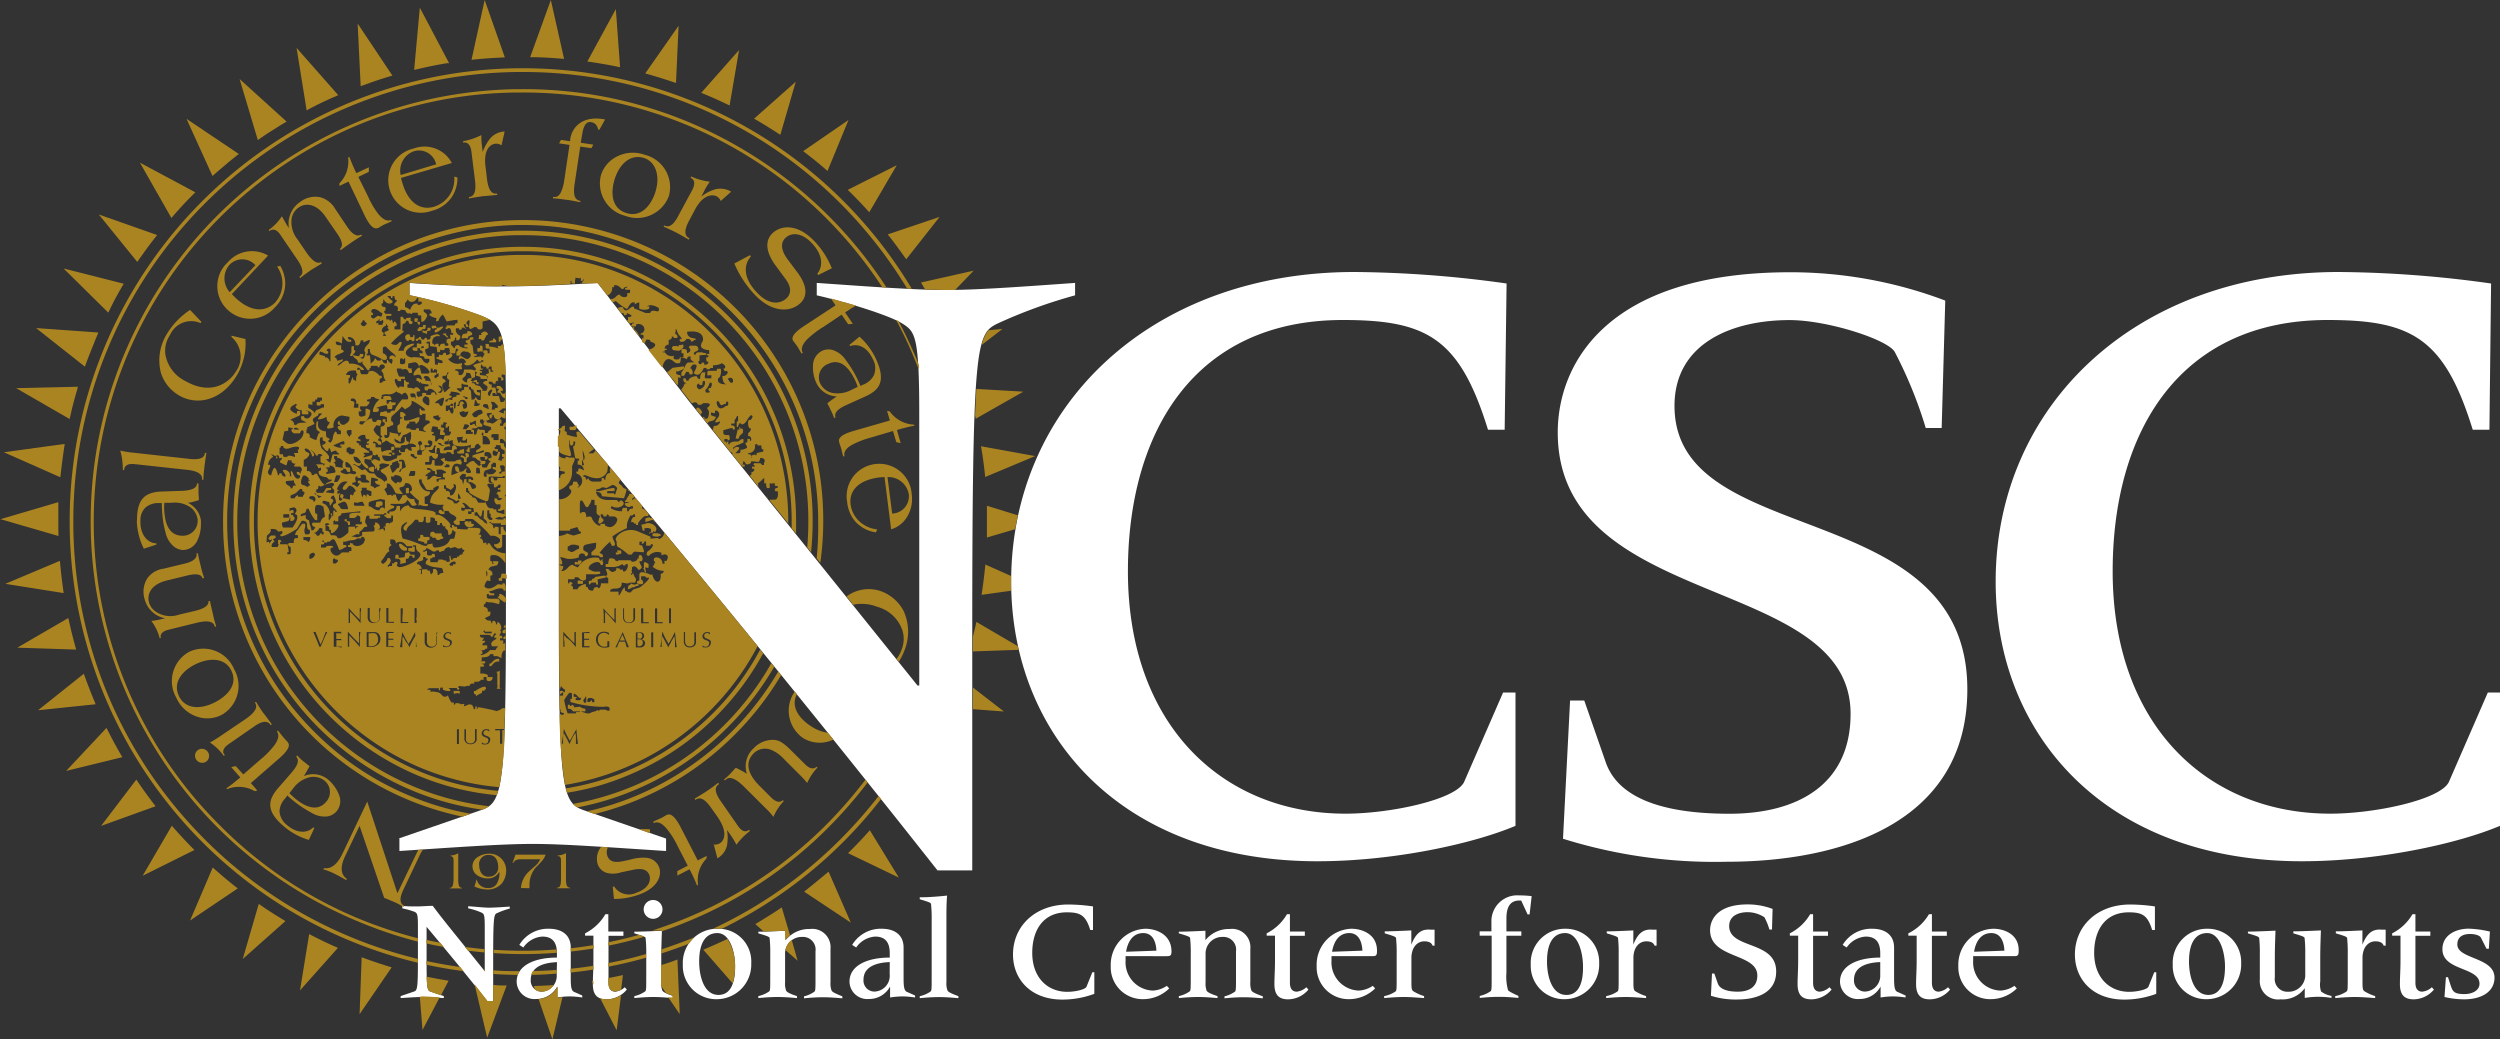
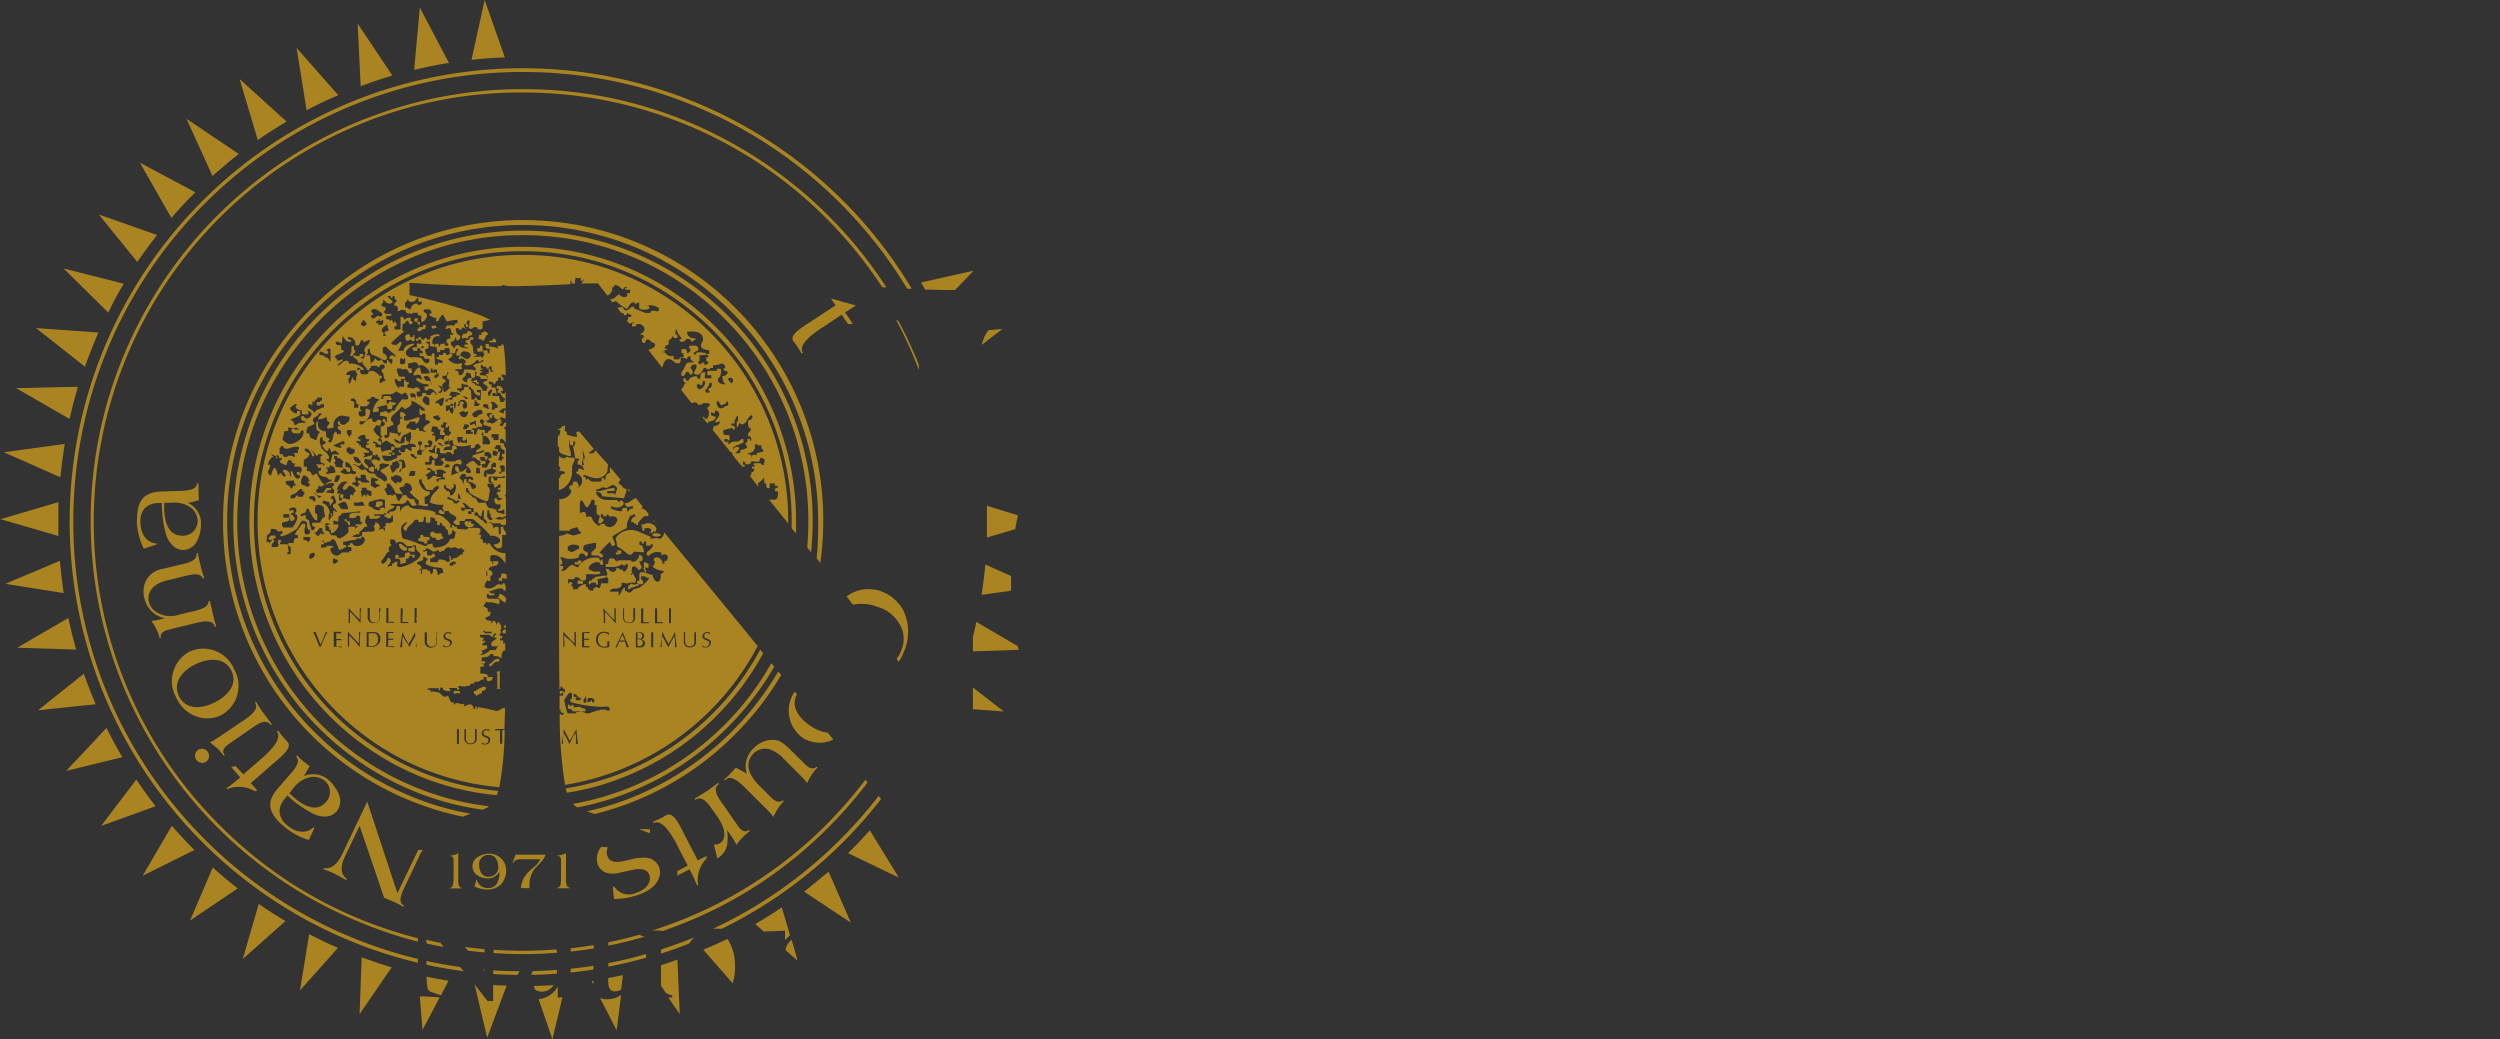
<svg xmlns="http://www.w3.org/2000/svg" width="300" height="124.72">
  <rect width="100%" height="100%" fill="#333333" stroke="none" />
  <defs>
    <style>.a{fill:#fff}.b{fill:#ab8422}</style>
  </defs>
-   <path class="a" d="M56.18 108.75v.25a7.83 7.83 0 0 1 1.66.54c.24.16.33.23.33 1.73v5.27L53.71 111c-.45-.57-1-1.25-1.78-2.3-.58 0-1.22.07-1.87.07s-1.29 0-1.78-.07v.3a10.69 10.69 0 0 1 1.34.37c.46.17.53.28.53 1.77v4c0 3.46-.07 3.72-.48 3.85l-1.59.54v.24c1.06-.07 2-.13 2.59-.13s1.53.07 2.59.13v-.24l-1.59-.54c-.41-.13-.48-.4-.48-3.85v-3.92q3.74 4.44 7.3 8.93h.69v-4.42c0-5.77.07-6 .48-6.16a8.86 8.86 0 0 1 1.51-.54v-.24c-1 .07-1.88.13-2.5.13s-1.51-.11-2.49-.17zM68.49 117.41v-3.7c0-1.54-1.1-2.26-2.61-2.26a4 4 0 0 0-3.56 1.94l.48.31a3 3 0 0 1 2.28-1.31c1.17 0 1.75.64 1.75 2v.52c-2.79 0-4.83 1-4.83 2.89a2.13 2.13 0 0 0 2.32 2.08 2.86 2.86 0 0 0 2.55-1.49v1.31a9.28 9.28 0 0 1 1.51-.13 10.14 10.14 0 0 1 1.49.13v-.24l-.9-.4c-.38-.12-.48-.51-.48-1.65zm-1.69-.53A1.9 1.9 0 0 1 65 119a1.32 1.32 0 0 1-1.31-1.43c0-1.7 1.83-2.06 3.15-2.11zM73.84 119c-.42 0-.82-.23-.82-1.07v-5.63h1.79v-.52H73v-2.08h-.35a5.9 5.9 0 0 1-2.44 2.3v.28h1v2.91c0 1.3-.07 2-.07 2.91 0 1.35.6 1.82 1.65 1.82a3.21 3.21 0 0 0 2.43-1.17l-.25-.28a2 2 0 0 1-1.13.53zM78.37 110.26a1.13 1.13 0 1 0-1.13-1.13 1.14 1.14 0 0 0 1.13 1.13zM79.48 118.86a2.4 2.4 0 0 1-.13-1v-3c0-1 .05-2.36.08-3.17 0 0-2.3.11-3.12.11h-.19v.2c1.11.33 1.26.4 1.35.54a16.3 16.3 0 0 1 .08 2v2.64c0 1.38 0 1.67-.12 1.78a3.49 3.49 0 0 1-1.31.57v.24c.72-.07 1.51-.13 2.3-.13s1.58.07 2.38.13v-.24c-.8-.27-1.22-.47-1.32-.67zM86.13 111.45a4.1 4.1 0 0 0-4.19 4.3 4 4 0 0 0 4.21 4.15 4.15 4.15 0 0 0 4-4.3 3.93 3.93 0 0 0-4.02-4.15zm.09 7.94c-1.83 0-2.32-2.43-2.32-4 0-2.4.88-3.42 2.18-3.42 1.58 0 2.14 2.43 2.14 4-.01 2.57-.88 3.42-2 3.42zM99.79 118.86a2.4 2.4 0 0 1-.13-1v-4a2.2 2.2 0 0 0-2.48-2.38 3.63 3.63 0 0 0-2.91 1.34v-1.13s-2.2.11-3 .11H91v.2c1.11.33 1.26.4 1.35.54a16.3 16.3 0 0 1 .08 2v2.64c0 1.38 0 1.67-.12 1.78a3.49 3.49 0 0 1-1.31.57v.24c.72-.07 1.51-.13 2.32-.13s1.61.07 2.32.13v-.24c-.76-.24-1.19-.45-1.3-.64a2.4 2.4 0 0 1-.13-1v-3.34a2 2 0 0 1 2.06-2.12 1.52 1.52 0 0 1 1.59 1.73v3.05c0 1.38 0 1.67-.12 1.78a3.52 3.52 0 0 1-1.26.57v.24c.66-.07 1.46-.13 2.28-.13s1.61.07 2.32.13v-.24c-.75-.3-1.2-.5-1.29-.7zM108.43 117.41v-3.7c0-1.54-1.1-2.26-2.61-2.26a4 4 0 0 0-3.56 1.94l.48.31a3 3 0 0 1 2.28-1.31c1.17 0 1.75.64 1.75 2v.52c-2.79 0-4.83 1-4.83 2.89a2.13 2.13 0 0 0 2.32 2.08 2.86 2.86 0 0 0 2.55-1.49v1.31a9.28 9.28 0 0 1 1.51-.13 10.14 10.14 0 0 1 1.49.13v-.24l-.9-.4c-.38-.12-.48-.51-.48-1.65zm-1.67-.53a1.9 1.9 0 0 1-1.83 2.11 1.32 1.32 0 0 1-1.31-1.43c0-1.7 1.83-2.06 3.15-2.11zM113.7 118.86a2.4 2.4 0 0 1-.13-1v-7.7c0-.86 0-1.73.08-2.69 0 0-1.77.2-3 .2h-.28v.24c1.11.33 1.26.4 1.35.54a16.3 16.3 0 0 1 .08 2v6.74c0 1.38 0 1.67-.12 1.78a3.49 3.49 0 0 1-1.31.57v.24c.72-.07 1.51-.13 2.32-.13s1.61.07 2.32.13v-.24c-.76-.28-1.21-.48-1.31-.68zM130.38 118.41c-.16.35-1.42.61-2.3.61-2.38 0-4.21-1.71-4.21-4.68 0-2.69 1.29-4.86 4.15-4.86 1.63 0 2.26.35 2.81 2.12h.33v-2.83a21.89 21.89 0 0 0-2.95-.23c-4 0-6.65 2.6-6.65 6 0 2.95 2.11 5.41 5.92 5.41a11 11 0 0 0 3.84-.69v-2.59h-.24zM137.48 111.45a4.31 4.31 0 0 0-4.19 4.45 3.83 3.83 0 0 0 3.78 4 4.49 4.49 0 0 0 3.24-1.29l-.29-.31a3.32 3.32 0 0 1-1.66.57 3.39 3.39 0 0 1-3.29-3.6v-.53H140c.45 0 .58-.07.58-.61-.04-2.13-2.03-2.68-3.1-2.68zm-2.35 2.76c.17-1.07.73-2.24 2.06-2.24 1.17 0 1.53 1.1 1.58 2.11zM150.17 118.86a2.4 2.4 0 0 1-.13-1v-4a2.2 2.2 0 0 0-2.48-2.38 3.63 3.63 0 0 0-2.91 1.34v-1.13s-2.2.11-3 .11h-.19v.2c1.11.33 1.26.4 1.35.54a16.3 16.3 0 0 1 .08 2v2.64c0 1.38 0 1.67-.12 1.78a3.49 3.49 0 0 1-1.31.57v.24c.72-.07 1.51-.13 2.32-.13s1.61.07 2.32.13v-.24c-.76-.24-1.19-.45-1.3-.64a2.4 2.4 0 0 1-.13-1v-3.34a2 2 0 0 1 2.06-2.12 1.52 1.52 0 0 1 1.59 1.73v3.05c0 1.38 0 1.67-.12 1.78a3.52 3.52 0 0 1-1.26.57v.24c.66-.07 1.46-.13 2.28-.13s1.61.07 2.32.13v-.24c-.83-.3-1.27-.5-1.37-.7zM155.61 119c-.42 0-.82-.23-.82-1.07v-5.63h1.79v-.52h-1.79v-2.08h-.35A5.9 5.9 0 0 1 152 112v.28h1v2.91c0 1.3-.07 2-.07 2.91 0 1.35.6 1.82 1.65 1.82a3.21 3.21 0 0 0 2.43-1.17l-.25-.28a2 2 0 0 1-1.15.53zM162.2 111.45a4.31 4.31 0 0 0-4.2 4.45 3.83 3.83 0 0 0 3.78 4 4.49 4.49 0 0 0 3.24-1.29l-.29-.31a3.32 3.32 0 0 1-1.66.57 3.39 3.39 0 0 1-3.29-3.6v-.53h4.88c.45 0 .58-.07.58-.61.03-2.13-1.96-2.68-3.04-2.68zm-2.35 2.76c.17-1.07.73-2.24 2.06-2.24 1.17 0 1.53 1.1 1.58 2.11zM169.36 113.36v-1.71s-2.2.11-3 .11h-.19v.24c1.11.33 1.26.4 1.35.54a16.3 16.3 0 0 1 .08 2v2.64c0 1.38 0 1.67-.12 1.78a3.49 3.49 0 0 1-1.38.57v.24c.78-.07 1.58-.13 2.36-.13s1.58.07 2.43.13v-.24a5.52 5.52 0 0 1-1.29-.58c-.16-.11-.23-.28-.23-.94v-3.05c0-1.3.72-2 1.54-2 .45 0 .86.11 1 .52h.24v-1.92h-.48c-1.2-.11-1.81.54-2.31 1.8zM182.34 107.45a3.1 3.1 0 0 0-3.37 3.13v1.18h-1.41v.52H179v4.88c0 1.38 0 1.67-.12 1.78a3.49 3.49 0 0 1-1.31.57v.24c.72-.07 1.51-.13 2.32-.13s1.61.07 2.32.13v-.24c-1-.45-1.18-.6-1.25-.7a6.12 6.12 0 0 1-.19-2.07v-4.45h1.79v-.52h-1.79v-1.53c0-1.43.46-2.18 1.58-2.18h.19l.77 1.67h.24l.25-2.19a10.41 10.41 0 0 0-1.46-.09zM187.88 111.45a4.1 4.1 0 0 0-4.19 4.3 4 4 0 0 0 4.21 4.15 4.15 4.15 0 0 0 4-4.3 4 4 0 0 0-4.02-4.15zm.08 7.94c-1.83 0-2.32-2.43-2.32-4 0-2.4.88-3.42 2.18-3.42 1.58 0 2.14 2.43 2.14 4 .04 2.57-.88 3.42-1.96 3.42zM196 113.36v-1.71s-2.2.11-3 .11h-.19v.24c1.11.33 1.26.4 1.35.54a16.3 16.3 0 0 1 .08 2v2.64c0 1.38 0 1.67-.12 1.78a3.49 3.49 0 0 1-1.38.57v.24c.78-.07 1.58-.13 2.36-.13s1.58.07 2.43.13v-.24a5.52 5.52 0 0 1-1.29-.58c-.16-.11-.23-.28-.23-.94v-3.05c0-1.3.72-2 1.54-2 .45 0 .86.11 1 .52h.24v-1.92h-.48c-1.2-.11-1.81.54-2.31 1.8zM207.5 111.12c0-1.23 1.14-1.66 2.23-1.66a3.79 3.79 0 0 1 2 .61 7.65 7.65 0 0 1 .6 1.47h.31l.07-2.47a8.43 8.43 0 0 0-3-.54c-3.6 0-4.5 1.82-4.5 3.09 0 3.46 5.67 2.73 5.67 5.44 0 1.38-1 1.94-2.35 1.94s-2.18-.35-2.4-1l-.41-1.18h-.28l-.13 2.67a9.65 9.65 0 0 0 3.17.45c2.19 0 4.66-.73 4.66-3.34.03-3.77-5.64-2.67-5.64-5.48zM218.39 119c-.42 0-.82-.23-.82-1.07v-5.63h1.79v-.52h-1.79v-2.08h-.35a5.9 5.9 0 0 1-2.44 2.3v.28h1v2.91c0 1.3-.07 2-.07 2.91 0 1.35.6 1.82 1.65 1.82a3.21 3.21 0 0 0 2.43-1.17l-.25-.28a2 2 0 0 1-1.15.53zM227.29 117.41v-3.7c0-1.54-1.1-2.26-2.61-2.26a4 4 0 0 0-3.56 1.94l.48.31a3 3 0 0 1 2.28-1.31c1.17 0 1.75.64 1.75 2v.52c-2.79 0-4.83 1-4.83 2.89a2.13 2.13 0 0 0 2.32 2.08 2.86 2.86 0 0 0 2.55-1.49v1.31a9.28 9.28 0 0 1 1.51-.13 10.14 10.14 0 0 1 1.49.13v-.24l-.9-.4c-.38-.12-.48-.51-.48-1.65zm-1.67-.53a1.9 1.9 0 0 1-1.83 2.11 1.32 1.32 0 0 1-1.31-1.43c0-1.7 1.83-2.06 3.15-2.11v1.43zM232.65 119c-.42 0-.82-.23-.82-1.07v-5.63h1.79v-.52h-1.79v-2.08h-.35A5.9 5.9 0 0 1 229 112v.28h1v2.91c0 1.3-.07 2-.07 2.91 0 1.35.6 1.82 1.65 1.82a3.21 3.21 0 0 0 2.43-1.17l-.25-.28a2 2 0 0 1-1.11.53zM239.24 111.45a4.31 4.31 0 0 0-4.24 4.45 3.83 3.83 0 0 0 3.78 4 4.49 4.49 0 0 0 3.24-1.29l-.29-.31a3.32 3.32 0 0 1-1.66.57 3.39 3.39 0 0 1-3.29-3.6v-.53h4.88c.45 0 .58-.07.58-.61.07-2.13-1.92-2.68-3-2.68zm-2.35 2.76c.17-1.07.73-2.24 2.06-2.24 1.17 0 1.53 1.1 1.58 2.11zM257.81 118.41c-.16.35-1.42.61-2.3.61-2.38 0-4.21-1.71-4.21-4.68 0-2.69 1.29-4.86 4.15-4.86 1.63 0 2.26.35 2.81 2.12h.33v-2.83a21.89 21.89 0 0 0-2.95-.23c-4 0-6.65 2.6-6.65 6 0 2.95 2.11 5.41 5.92 5.41a11 11 0 0 0 3.84-.69v-2.59h-.24zM264.92 111.45a4.1 4.1 0 0 0-4.19 4.3 4 4 0 0 0 4.21 4.15 4.15 4.15 0 0 0 4-4.3 4 4 0 0 0-4.02-4.15zm.08 7.94c-1.83 0-2.32-2.43-2.32-4 0-2.4.88-3.42 2.18-3.42 1.58 0 2.14 2.43 2.14 4 0 2.57-.88 3.42-2 3.42zM278.43 117.77v-2.95c0-1 .05-2.36.08-3.17 0 0-2.3.11-3.12.11h-.19v.24c1.11.33 1.26.4 1.35.54a16.3 16.3 0 0 1 .08 2v2.35a2 2 0 0 1-2.06 2.12 1.52 1.52 0 0 1-1.59-1.73v-2.43c0-1 .05-2.36.08-3.17 0 0-2.3.11-3.12.11h-.19v.21c1.11.33 1.26.4 1.35.54a16.3 16.3 0 0 1 .08 2v3a2.2 2.2 0 0 0 2.48 2.38 3.28 3.28 0 0 0 2.91-1.34v1.17a9.78 9.78 0 0 1 3.21 0v-.24a2.91 2.91 0 0 1-1.25-.53 2.62 2.62 0 0 1-.1-1.21zM283.49 113.36v-1.71s-2.2.11-3 .11h-.19v.24c1.11.33 1.26.4 1.35.54a16.3 16.3 0 0 1 .08 2v2.64c0 1.38 0 1.67-.12 1.78a3.49 3.49 0 0 1-1.38.57v.24c.78-.07 1.58-.13 2.36-.13s1.58.07 2.43.13v-.24a5.52 5.52 0 0 1-1.29-.58c-.16-.11-.23-.28-.23-.94v-3.05c0-1.3.72-2 1.54-2 .45 0 .86.11 1 .52h.24v-1.92h-.48c-1.19-.11-1.8.54-2.31 1.8zM290.67 119c-.42 0-.82-.23-.82-1.07v-5.63h1.79v-.52h-1.79v-2.08h-.35a5.9 5.9 0 0 1-2.44 2.3v.28h1v2.91c0 1.3-.07 2-.07 2.91 0 1.35.6 1.82 1.65 1.82a3.21 3.21 0 0 0 2.43-1.17l-.25-.28a2 2 0 0 1-1.15.53zM294.88 113.34c0-.78.48-1.26 1.53-1.26.66 0 1.18.19 1.31.46l.66 1.31h.28l.13-2.06a12.65 12.65 0 0 0-2.55-.35c-1.49 0-3.15.73-3.15 2.47 0 2.61 4.45 2.12 4.45 4.13 0 .9-1 1.25-1.79 1.25-1.34 0-1.43-.35-1.7-1.13l-.29-.9h-.25l-.17 2.38a10.56 10.56 0 0 0 2.35.28c2.23 0 3.65-1 3.65-2.6 0-2.48-4.46-2.2-4.46-3.98zM47.84 100.62l9.87-3.4c2.55-.85 3-2.44 3-23.89V48.71c0-9.24-.42-9.87-3.29-10.94a60.45 60.45 0 0 0-8.28-2.34v-1.48c3.08.21 7 .42 11 .42s8-.21 11.57-.42c5 6.48 8.28 10.72 11 14.23l27.39 34.08h.21v-32.7c0-9.34-.53-9.77-2-10.72-1.7-1.06-7-2.65-10.3-3.4v-1.49c6.05.42 11.68.85 15.5.85s9.45-.42 15.5-.85v1.49a60.61 60.61 0 0 0-9.34 3.4c-2.55 1.27-3 2.44-3 38.22v27.39h-4.17Q90.52 76.58 67.27 49h-.21v24.34c0 21.45.42 23 3 23.89l9.87 3.4v1.49c-6.58-.42-12.21-.85-16-.85s-9.45.42-16 .85v-1.49z" />
-   <path class="a" d="M180.56 51.57h-2c-3.4-11-7.33-13.17-17.41-13.17-17.84 0-25.8 13.48-25.8 30.15 0 18.47 11.36 29.09 26.12 29.09 5.41 0 13.27-1.7 14.23-3.82l4.67-10.72h1.49v16c-5 2.12-14.55 4.25-23.78 4.25-23.68 0-36.74-15.29-36.74-33.55 0-21 16.67-37.16 41.19-37.16a136.63 136.63 0 0 1 18.26 1.38zM188.41 84.06h1.7l2.55 7.33c1.38 4.14 6.37 6.26 14.86 6.26 8.07 0 14.55-3.4 14.55-12 0-16.78-35.14-12.32-35.14-33.76 0-8 5.63-19.22 27.92-19.22a52.55 52.55 0 0 1 18.58 3.4L233 51.36h-1.91a52 52 0 0 0-3.72-9.13c-.85-1.49-8.07-3.82-12.63-3.82-6.69 0-13.8 2.65-13.8 10.3 0 17.41 35.14 10.62 35.14 34 0 16.14-15.29 20.7-28.88 20.7a61 61 0 0 1-19.64-2.76zM298.73 51.57h-2c-3.4-11-7.33-13.17-17.41-13.17-17.84 0-25.8 13.48-25.8 30.15 0 18.47 11.36 29.09 26.12 29.09 5.41 0 13.27-1.7 14.23-3.82l4.67-10.72H300v16c-5 2.12-14.55 4.25-23.78 4.25-23.68 0-36.74-15.29-36.74-33.55 0-21 16.67-37.16 41.19-37.16a136.63 136.63 0 0 1 18.26 1.38z" />
  <path class="b" d="M84.8 102.71l-1.07.54-2.06-4c-.9-1.73-1.41-1.59-1.73-1.42s-.37.23-.57.32-.66.29-1 .46l.08.15c.36-.15.84-.15 1.53.66a10.12 10.12 0 0 1 1.33 2.1l1.22 2.36-1.25.65v.54l1.47-.76.21.42a16 16 0 0 1 .68 1.53l.13-.08a3.74 3.74 0 0 1 1-3.15zM88.37 101.37A8.05 8.05 0 0 1 90 99.71l-.11-.13c-.33.27-.81.31-1.35-.49l-2-2.88c-1-1.39-.65-1.87-.25-2.12l-.12-.15c-.48.38-1 .77-1.37 1-.16.11-.76.49-1.45.9l.09.15c.4-.28.94-.4 1.86.9l.79 1.11c1.3 1.9.81 2.84.33 3.17a1.1 1.1 0 0 1-.77.17l.44 1.66a2.41 2.41 0 0 0 1.14-1.5 5.06 5.06 0 0 0 0-1.92l.37.52a9.71 9.71 0 0 1 .77 1.27zM92.58 90a4.41 4.41 0 0 1 1.51 1.1l2 2a9.41 9.41 0 0 1 .77.86 6.74 6.74 0 0 1 1.24-1.86L98 92c-.25.25-.72.37-1.33-.23L94.88 90c-1-1-1.45-1.14-1.91-1.21a3.16 3.16 0 0 0-2.53 1 2.9 2.9 0 0 0-.81 3.07 12 12 0 0 0-1.34-.73l-.69.76c-.23.23-.46.44-.72.65l.12.12c.31-.36.86-.66 2.3.76l2.7 2.69a6.59 6.59 0 0 1 .81.92 6.27 6.27 0 0 1 1.23-1.88l-.09-.15c-.24.27-.7.38-1.38-.27l-1.35-1.35c-1.86-1.82-1.62-3.15-.76-4a1.94 1.94 0 0 1 2.12-.38zM102.15 102l-.38.38 6.09 2.93-3.48-5.68c-.72.82-1.46 1.6-2.23 2.37zM96.5 107l5.6 3.72-2.67-6.12c-.96.8-1.94 1.6-2.93 2.4zM20.17 75.58l3.45-.85c1.74-.42 2.07.07 2.16.49l.17-.05c-.15-.45-.28-.92-.38-1.39s-.27-1.1-.37-1.66h-.17c0 .31-.08.82-1.65 1.19l-1.91.45a3.12 3.12 0 0 1-2.6-.25 2.06 2.06 0 0 1-1-1.25c-.25-1 .28-2.14 2.14-2.6l2.38-.58c1.5-.38 1.82 0 1.92.33l.19-.05c-.19-.56-.35-1.14-.42-1.47-.16-.65-.25-1-.33-1.5h-.17c.08.38-.07.94-1.45 1.25l-2.53.61a2.81 2.81 0 0 0-1.92 1.15 3 3 0 0 0-.33 2.47 3.13 3.13 0 0 0 1.09 1.7 3 3 0 0 0 1.39.62l-.52.12a8 8 0 0 1-1.15.2 5.77 5.77 0 0 1 1 2.08l.15-.05c-.12-.28.04-.76.86-.96zM50.17 102a2.59 2.59 0 0 1-.16.35l-2.32 4.84-3.62-11-2.95 6.2c-.78 1.66-1.62 1.88-2.24 1.78l-.08.15a8.77 8.77 0 0 1 1.25.48c.5.25 1 .52 1.5.82l.07-.16c-.56-.37-.93-1.15-.25-2.63l1.78-3.73 2.95 8.64c.42.16.74.31 1.09.45s.85.41 1.25.65l.05-.15c-.37-.23-.72-.61-.05-2l1.9-4a4.45 4.45 0 0 1 .41-.72zM34.47 95.45a13.57 13.57 0 0 0 2.89 2.07 3 3 0 0 0 1.92.45 1.86 1.86 0 0 0 1.11-.61 1.94 1.94 0 0 0 .33-1.88 4.63 4.63 0 0 0-1.26-1.86 2.84 2.84 0 0 0-3-.49l.12-.19c.21-.35.4-.69.57-1-.28-.2-.52-.41-.78-.61s-.48-.44-.7-.68l-.13.15c.25.27.46.74-.54 1.9l-1.58 1.82c-1.41 1.59-1.41 2.89.64 4.64a8.22 8.22 0 0 0 3 1.63l.66-1.42-.13-.09c-.62.65-1.84.84-3.12-.25a2.26 2.26 0 0 1-.93-1.71 2.49 2.49 0 0 1 .74-1.58zm.74-.88a3.39 3.39 0 0 1 2-1.31 2.11 2.11 0 0 1 1.78.46 1.75 1.75 0 0 1 .12 2.53c-.68.78-1.87 1.15-3.86-.57-.17-.16-.36-.33-.52-.5zM54.33 106.26a.36.36 0 0 1-.37.28v.07h1.48v-.07c-.17 0-.31-.08-.38-.31a2.84 2.84 0 0 1-.07-.84v-3a2.16 2.16 0 0 1-.94.28v.07c.25 0 .38.13.38.57v2.16a3.18 3.18 0 0 1-.1.79zM23.76 90a.83.83 0 0 0-.2 1.17.86.86 0 0 0 1.17.23.84.84 0 0 0 .21-1.17.85.85 0 0 0-1.18-.23zM28.1 80.32a4 4 0 0 0-5.36-2.12 4 4 0 0 0-1.58 5.53A4.15 4.15 0 0 0 23.65 86a3.76 3.76 0 0 0 2.92-.2 4 4 0 0 0 1.53-5.48zm-6.62 3.22c-.77-1.57.31-3 1.94-3.81s3.53-.86 4.33.72c.9 1.8-.65 3.17-2 3.85-1.9.93-3.55.7-4.28-.76zM121.33 69.12l-3.09-1.38c-.11 1.22-.27 2.44-.45 3.64l3.54-.49v-1.06-.71zM27.49 89.26l2.89-2c1.37-1 1.86-.62 2.1-.25l.15-.09c-.35-.45-.8-1.09-1-1.33s-.56-.81-.9-1.37l-.15.08c.25.36.4.9-1 1.91l-3.25 2.2c-.25.16-.66.44-1.14.69a6.43 6.43 0 0 1 1.67 1.61l.13-.09c-.31-.29-.35-.79.5-1.36zM16.42 62.56a8 8 0 0 0 .84 3.28l1.51-.49v-.15c-.89 0-1.86-.8-1.92-2.44v-.4a2.08 2.08 0 0 1 .61-1.46 2.39 2.39 0 0 1 1.67-.53h.29a16 16 0 0 0 .13 2 11.21 11.21 0 0 0 .31 1.51 3 3 0 0 0 1 1.7A1.82 1.82 0 0 0 22 66a1.94 1.94 0 0 0 1.61-1 4.42 4.42 0 0 0 .5-2.19 3.26 3.26 0 0 0 0-.37 2.79 2.79 0 0 0-1.61-2.12h.23a11.12 11.12 0 0 0 1.14-.31c0-.32-.05-.65-.05-1v-1h-.19c0 .36-.24.82-1.77.89l-2.42.08c-2.07.07-3 .92-3 3.44a.94.94 0 0 0-.02.14zm3.3-2.22h.81a3.33 3.33 0 0 1 2.31.53 2.17 2.17 0 0 1 .88 1.51v.09a1.78 1.78 0 0 1-1.8 1.82c-.84 0-1.7-.36-2.06-1.9a8.29 8.29 0 0 1-.16-1.3 6.83 6.83 0 0 1 .02-.74zM34.48 89c-.15-.17-.31-.33-.44-.48s-.46-.57-.69-.86l-.12.12c.2.29.33.76-.28 1.62a10.28 10.28 0 0 1-1.75 1.79l-2 1.74-.92-1-.53.12 1.09 1.25-.37.29c-.37.32-.8.66-1.3 1l.08.11a3.75 3.75 0 0 1 3.32.24l.31-.08-.78-.89L33.51 91c1.49-1.3 1.19-1.75.97-2zM64.94 103.42a2.28 2.28 0 0 0 .53-.86h-3.61l-.36 1h.08c.15-.28.37-.45.92-.45h2.32c-.25.61-.72.88-1.21 1.35a3 3 0 0 0-1.1 2.12 4.91 4.91 0 0 1 .61 0h.42a2.45 2.45 0 0 1 0-.32 3.18 3.18 0 0 1 .7-2.1c.22-.24.48-.48.7-.74zM68 106.22a2.56 2.56 0 0 1-.08-.84v-3a2.41 2.41 0 0 1-1 .28v.07c.27 0 .4.13.4.57v2.16a2.6 2.6 0 0 1-.08.78.39.39 0 0 1-.4.28v.07h1.58v-.07a.42.42 0 0 1-.42-.3zM58.55 106.56a1.28 1.28 0 0 1-1.33-1h-.05a6.41 6.41 0 0 1-.24.82 3.84 3.84 0 0 0 1.55.36 2.22 2.22 0 0 0 1.73-.72 2.45 2.45 0 0 0 .53-1.51 2 2 0 0 0-2-2.07 2.58 2.58 0 0 0-1.5.46 1.3 1.3 0 0 0 .07 2.16 2.23 2.23 0 0 0 1.19.35 1.51 1.51 0 0 0 1.42-.81 2.42 2.42 0 0 1-.32 1.47 1.13 1.13 0 0 1-1.05.49zm.08-1.35a1 1 0 0 1-.94-.56 1.87 1.87 0 0 1-.19-.81 1.1 1.1 0 0 1 1.15-1.25 1 1 0 0 1 .94.56 1.92 1.92 0 0 1 .19.81 1.09 1.09 0 0 1-1.15 1.24zM41.61 62.36v-.06h-.25v.25h.16c.09 0 .12.07.09.16h.15V63H42v-.41l-.38-.07v-.12zM56.38 63.28c.36-.05.52-.17.48-.41h-.24c-.05 0-.08-.09-.08-.31h-.17c-.07 0-.09.05-.07.17h-.07v-.17c-.87-.17-.42.78.15.72zM43.15 121.7l3.85-5.62c-1.21-.36-2.42-.77-3.6-1.21zM58.31 82.61c0-.32-.36-.25-1.06.16l-.21.15h-.17v.29l.05.08h.12l.12.24a.94.94 0 0 1 .29-.2l.31-.15c.08 0 .09-.13.08-.29h.24c.09 0 .12-.05.07-.17h.17v-.13zM58.38 81.49c0 .4.8.31.73-.24h-.73zM59.91 79.39v-.31c-.25-.07-.52 0-.84.36l-.19.19h-.16v.31h.23l.2-.24a.79.79 0 0 1 .76-.31zM76.63 70.13a.29.29 0 0 1-.16-.07l-.25.09a.89.89 0 0 1-.56-.17.2.2 0 0 1-.24.25l-.09.48.24-.05.25-.15.28-.05.25-.13a.4.4 0 0 1 .28 0v-.13zM76.51 77.54h.19a.46.46 0 0 0 .28-.08.46.46 0 0 0 .16-.36.35.35 0 0 0-.05-.2.29.29 0 0 0-.15-.13.59.59 0 0 0-.33-.05h-.13v.52a1 1 0 0 1 .03.3zM77.4 68.07l.24.07c.13 0 .19 0 .19-.07v-.4l-.32-.17c-.16-.07-.24-.05-.24.09v.56l-.05.05h-.05a.68.68 0 0 1 .2.49h.17zM76.8 76.66a.32.32 0 0 0 .15-.08.39.39 0 0 0 .12-.28.34.34 0 0 0-.38-.36h-.19v.69h.32zM74.69 76.18c-.11.24-.21.45-.32.68H75zM55.17 83.22V83c0-.07-.05-.09-.16-.09h-.57v.24c0 .07 0 .09.09.09l.48-.09v.09zM118.43 60.69V64.5l3.4-1c.09-.56.2-1.11.32-1.66zM48 67.68l.7-.15v-.48h.19c.12 0 .2-.12.24-.35.27-.07.41 0 .38.24h.24v-.37h-.25c-.27 0-.38-.11-.38-.25s-.19 0-.35 0a.17.17 0 0 1-.13 0l-.09.54-.72.09v-.25c0-.09-.05-.13-.15-.13h-.17a.06.06 0 0 1-.07.07v.41c.56-.05.7.14.56.63zM45 76a1.42 1.42 0 0 0-.5 0h-.27V77.55h.24a1 1 0 0 0 .61-.16.81.81 0 0 0 .29-.66 1.16 1.16 0 0 0-.05-.33.52.52 0 0 0-.32-.4zM48.52 66.08c.23 0 .32 0 .32-.09v-.24a2 2 0 0 1-.53-.36c-.72-.56-.45.61.21.69zM60.81 69.4v-.3c0-.24-.23-.31-.65-.24 0 .36-.09.54-.32.54v.17c0 .09.05.13.16.13h.25v-.24c0-.07.05-.09.15-.07l.35.07s.06.02.06-.06zM59.91 71.27v.17c0 .12-.07.2-.24.17 0 0 .09.13.27.25.37.27.58.4.58.46.67-.43-.32-1.12-.61-1.05zM60.17 82.68q-.14 0-.2-.16a1.47 1.47 0 0 1 0-.44v-1.6a1.07 1.07 0 0 1-.48.16c.12 0 .19.08.19.29v1.17a1.37 1.37 0 0 1 0 .41c0 .11-.11.16-.19.15h.76zM11.39 84.29c-.48-1.14-.92-2.28-1.33-3.44l-5.49 4.38 6.91-.72a1.62 1.62 0 0 1-.09-.22zM12.78 87.35l-4.84 5.16 6.74-1.65c-.68-1.15-1.3-2.31-1.9-3.51zM7 62.59v-.23-2.1l-7 2.06h.13l6.89 2C7 63.74 7 63.17 7 62.59zM8.2 74.16l-6.12 3.56 7.06.23a61.65 61.65 0 0 1-.94-3.79zM23.33 102q-1.41-1.41-2.71-2.91l-3.5 6 6.21-3.09zM7.19 67.3L.64 70.06l7 1.11c-.18-1.27-.34-2.57-.45-3.87zM16.36 93.55l-4.23 5.56 6.54-2.36c-.81-1.05-1.58-2.11-2.31-3.2zM36 118.85l4.55-5.11c-1.17-.5-2.32-1.06-3.45-1.65zM29.13 115.08l5.12-4.55c-1.09-.65-2.15-1.33-3.2-2.06zM22.81 110.46l5.72-3.85q-1.53-1.19-3-2.51zM78.31 64.09v.23a2.39 2.39 0 0 0 .72.07v-.07h.24v-.16c.01-.16-.96-.27-.96-.07zM50.91 65.22h.35V65c0-.15.07-.2.24-.17.09-.25.07-.4-.09-.4h-.48c-.12 0-.16-.07-.15-.24h-.35v.24c0 .15-.07.2-.24.17v.29l.72.17v.17zM51.88 64.39v.17l.35-.05c.13.29.29.38.56.24a.92.92 0 0 1 .4-.12v-.24H53v-.31c0-.07 0-.09-.16-.07h-.61l-.12-.12c-.12-.19-.48 0-.48.09v.31c.01.1.1.13.25.1zM69.32 69.77v.29h.48c.09 0 .16 0 .16-.07v-.23l-.32-.07c-.23-.08-.32-.03-.32.08zM73.9 66.3v.16a.07.07 0 0 0 .08.08h.24s.07 0 .08-.08v-.16a.32.32 0 0 1 0 .16h.17c.05 0 .08 0 .08-.09v-.24q0-.08-.16-.08h-.33v.17h.09v.07h-.25zM69.06 67.43c-.07 0-.09 0-.09.07v.24h.57l.13-.15a.35.35 0 0 0 .12-.33h-.41l-.07.24h-.09v-.07zM77.5 62.83a1.48 1.48 0 0 1-.54.12l.15.64v.08h.24v-.17h-.07v-.07l.29-.07h.19l.29.07c.2.24 0 .53-.13.48v.17L78 64l.08-.09h.28v-.16l.24.09c.58-.55-.5-1.28-1.1-1.01zM72.7 69.33v-.16a.07.07 0 0 0-.08-.08h-.24l-1 .15c0 .09 0 .15-.09.16l-.24.08v.16l-.31.07h-.08V70c0 .07 0 .13.08.15a.35.35 0 0 0 .07-.08l.09-.07.07-.09h.56v.16c0 .05 0 .08.09.08h.15l-.07-.62 1-.24h.07zM53.66 7.58h.23L50.38.92l-.68 7.45h.09c1.28-.31 2.57-.58 3.87-.79zM14.85 34.05l-7.22-1.83 5.37 5.3c.54-1.18 1.17-2.34 1.85-3.47zM27.47 19.42l.65-.52c.19-.15.36-.29.54-.42l-6.28-4.22 3.12 6.86c.66-.6 1.31-1.12 1.97-1.7zM7.39 56c.11-.9.24-1.84.38-2.73l-7.31 1 6.78 3c.06-.46.1-.88.15-1.27zM11.39 40.9c.13-.32.28-.64.41-1l-7.47-.53L10.19 44c.37-1.08.81-2.09 1.2-3.1zM8.65 49c.2-.8.41-1.58.65-2.36 0-.08 0-.15.07-.23l-7.43.17 6.41 3.7c.1-.41.2-.83.3-1.28zM58.16 0l-1.58 7.18c1.34-.15 2.68-.24 4-.29zM23.33 23.19l.11-.11-6.65-3.56 3.78 6.64c.86-1.02 1.79-2.02 2.76-2.97zM32.42 15.81l1.17-.74.8-.48-5.64-5.11 2.19 7.33c.49-.35.98-.69 1.48-1zM44.62 9.86c.8-.28 1.59-.53 2.39-.77h.09l-4.18-6.26.36 7.51zM38 12.61c.56-.28 1.13-.54 1.71-.81l.88-.38-5-5.67 1.21 7.51c.4-.26.81-.44 1.2-.65zM18.86 28.21l-7-2.47 4.61 5.69c.77-1.09 1.53-2.17 2.39-3.22zM58.39 40.2h.14V40s-.05-.09-.19-.16a.32.32 0 0 0-.37 0 .42.42 0 0 1-.24.12v.17h.08v.07h-.31l-.07.48h.24c.08 0 .09 0 .08.17h.31zM49.24 40.46l-.09-.33c-.65-.13-.68.62-.19.81.09-.07.15-.12.13-.16h.23c.11 0 .13.05.07.16h.19a.15.15 0 0 0 .16-.16v-.56h-.16v.15c0 .07-.05.09-.19.09zM57.25 45.63a.37.37 0 0 0-.41.09l-.07.07v.07h.32l.09.16v.08h.25v-.24h-.19zM50.27 39.42h-.16v.24c0 .16.44 0 .48 0l.09-.17h.23c.12-.05.16-.07.16-.12v-.24A.06.06 0 0 0 51 39h-.25v.25h-.4c-.09.01-.12.05-.08.17zM50.15 38.94h.24v-.32h-.34l.1.24v.08zM44.8 56h-.17l-.38.15v.16c0 .09.09.23.35.29a.62.62 0 0 0 .29 0v-.5s-.03-.1-.09-.1zM49.81 38.62h.25l.09-.35s0-.07-.09-.07h-.25a.06.06 0 0 0-.07.07v.17c-.01.11.01.18.07.18zM52 39.42l.41-.09-.09-.15v-.09h-.52v.16c0 .13.08.19.2.17zM45.71 60.16h-.24l-.32.07-.09.58.35.07h.15v-.18h-.09.27c.09 0 .17-.07.17-.16v-.24s-.1-.14-.2-.14zM57.92 42.2v-.48c0-.17-.05-.25-.16-.25h-.16v.25s-.09.07-.32.07v.35c0 .07.05.09.16.07l.33-.07v.07zM59.2 40.6l-.07.24-.32.07h-.09v.17h.73c.07 0 .09 0 .09-.08v-.16l-.25-.24h-.09zM56.16 40.6v-.13c0-.07.13-.15.38-.24s.08-.36-.12-.45-.19-.05-.36 0V40l-.44.07c-.13 0-.33.58-.12.54l.41-.07v.07z" />
-   <path class="b" d="M52.21 39.56c-.36.94 1.33-.4.89-.38a.85.85 0 0 0-.38.13.78.78 0 0 1-.27 0h-.07a.16.16 0 0 1-.17.25zM53.11 40.17h.16l.12.09c.19.2.31.27.37.23s0-.09-.16-.24a.35.35 0 0 1-.09-.24h-.31c-.02.1-.03.14-.09.16zM50.7 39.64v.24l.48.17h.07v-.31l.41-.09v-.25a.06.06 0 0 0-.07-.07h-.25l-.09.31-.24.09zM14.43 54.07a8.25 8.25 0 0 1 .31 2.34h.16c0-.44.33-.81 1.21-.72l6.44.7c1.57.19 1.75.76 1.69 1.18h.17c0-.53.07-1.11.12-1.53s.13-1 .24-1.69h-.19c0 .4-.31.89-1.82.72l-6.61-.73a11.86 11.86 0 0 1-1.72-.27zM55.69 54.35v-.48l-.48.13-.07.09c0 .07-.12.09-.27.09v.16c0 .05.07.08.17.08h.56c.07-.01.09-.02.09-.07zM33.83 25.95a6.22 6.22 0 0 1-1.59 1.65l.08.13c.35-.27.82-.29 1.3.41l2 2.93c1 1.45.68 1.92.29 2.15l.11.15c.37-.31.76-.58 1.15-.86s1-.6 1.45-.9l-.09-.16c-.29.15-.8.21-1.73-1.11l-1.1-1.62a3.27 3.27 0 0 1-.7-2.51 2 2 0 0 1 .84-1.31c.82-.58 2.1-.5 3.2 1.07l1.38 2c.89 1.26.62 1.67.37 1.91l.11.13c.46-.36 1-.72 1.25-.9.54-.37.88-.58 1.29-.82l-.09-.15c-.32.2-.88.27-1.67-.9l-1.46-2.18a3 3 0 0 0-1.78-1.39 3 3 0 0 0-2.43.57 3.11 3.11 0 0 0-1.22 1.61 3 3 0 0 0-.11 1.53l-.31-.45c-.13-.27-.37-.64-.54-.98zM24.06 38.77l.12-.13-1.37-1.45A9.06 9.06 0 0 0 20 40.12a6 6 0 0 0-.7 4.59 4.8 4.8 0 0 0 2.22 2.76c2.1 1.22 5.1.65 6.93-2.48a7.47 7.47 0 0 0 1-4.31l-1.67-.4v.16a3.09 3.09 0 0 1 .53 4.14c-.68 1.15-2.76 3-6 1.18a4.41 4.41 0 0 1-2.47-3.26 3.39 3.39 0 0 1 .56-2.3 2.78 2.78 0 0 1 3.66-1.43zM27.33 31.48a3.88 3.88 0 0 0 0 5.71 3.92 3.92 0 0 0 5.67-.32A4.05 4.05 0 0 0 34.23 34a4.23 4.23 0 0 0-.6-2.1l-.38.09a3.47 3.47 0 0 1-.25 4.33c-1 1-2.68 1.33-4.74-.58l-.44-.45 4.35-4.62a3.81 3.81 0 0 0-4.84.81zm.24 3.58a2.48 2.48 0 0 1 0-3.32 2.13 2.13 0 0 1 3.08.08zM56.12 53.88c0 .07 0 .09-.13.07-.12.19.19.36.37.31v-.56h-.24zM55.82 54.39l.09.48a.24.24 0 0 1-.15-.07.84.84 0 0 0-.44-.17c0 .05 0 .07-.07.11l.05.13c.35 0 .45.15.36.58H56v-.35a.21.21 0 0 1 .24-.24c.1-.37-.04-.54-.42-.47zM40.73 22v.31l1.09-.52 1.94 4.07c.84 1.74 1.35 1.61 1.69 1.47A5.8 5.8 0 0 1 46 27c.33-.16.68-.29 1-.45l-.07-.15c-.35.13-.82.12-1.51-.69a10.13 10.13 0 0 1-1.26-2.15L43 21.23l1.26-.61v-.54l-1.5.7-.2-.42c-.2-.44-.41-.94-.64-1.53l-.15.07a3.73 3.73 0 0 1-1.04 3.1zM59.42 17.25a1.14 1.14 0 0 1 .76.19l.38-1.66a2.43 2.43 0 0 0-1.71.8 5.63 5.63 0 0 0-.93 1.67l-.07-.62a10.05 10.05 0 0 1-.09-1.42 7.55 7.55 0 0 1-2.19.73v.17c.41-.08.88.12 1 1.07l.43 3.47c.21 1.67-.29 1.94-.73 2v.17c.6-.13 1.23-.21 1.69-.28.19 0 .9-.08 1.7-.15v-.17c-.46.07-1-.08-1.21-1.66l-.16-1.35c-.35-2.29.56-2.89 1.13-2.96zM48.71 58.63v.56H49c.05 0 .07 0 .07-.07v-.48c.01-.15-.36-.1-.36-.01zM49.66 17.82a3.9 3.9 0 1 0 2.18 7.47 4 4 0 0 0 2.52-1.88 4.12 4.12 0 0 0 .53-2.11l-.38-.11a3.46 3.46 0 0 1-2.44 3.62c-1.38.42-3-.19-3.78-2.85-.07-.2-.12-.41-.17-.61l6.1-1.79a3.7 3.7 0 0 0-4.56-1.74zM48.08 21a2.46 2.46 0 0 1 1.65-2.87 2.11 2.11 0 0 1 2.61 1.59zM73.9 1.09l-3.42 6.29c1.33.19 2.63.41 3.93.69zM66.1 0l-2.48 6.86c1.37 0 2.72.09 4.07.21zM122.8 47l-5.64-.33s-.15 3.09-.15 3.17.07.27.09.4zM118.22 57.24l6-2.51-6.5-1.18c.22 1.22.38 2.45.5 3.69zM81.43 3.09l-4 5.72c1.23.35 2.47.73 3.69 1.15zM89.08 51.44h-.25v-.15h-.16l.09.25h-.24l-.25 1.1h.38a.66.66 0 0 1 .29-.5l.19-.19c.07-.05.04-.51-.05-.51zM108.75 31.11l4-5.08-6.22 2.1c.78.96 1.47 1.96 2.22 2.98zM87.55 12.66L88.69 6l-4.54 5.14.29.12q1.56.64 3.11 1.4zM101.82 14.4l-5.44 3.74c1 .76 2 1.55 2.92 2.38zM102.15 23.19c.74.74 1.47 1.51 2.16 2.28l3.3-5.64-5.88 2.95c.14.14.27.27.42.41zM95.49 9.81l-5 4.43c1.07.61 2.11 1.26 3.15 1.94zM66.36 23.62v.19c.56 0 1.11.11 1.65.17s1 .17 1.63.29v-.17c-.46-.07-.94-.36-.69-2l.68-4.51 1.34.19.23-.42-1.51-.23.17-1c.21-1.41.7-1.55 1.1-1.47s.69.31.82.9h.15l.68-1.22c-2.46-.5-3.93.69-4.19 2.38v.23l-1.1-.16-.23.41 1.25.19-.66 4.46c-.35 1.75-.83 1.85-1.32 1.77zM77.35 18.57a4.21 4.21 0 0 0-3.37.24A3.75 3.75 0 0 0 72.12 21 4 4 0 0 0 75 25.89a4.07 4.07 0 0 0 5.27-2.38 4 4 0 0 0-2.92-4.94zm1.33 4.37c-.57 1.84-1.82 3.16-3.5 2.63-1.94-.6-1.86-2.67-1.42-4.07.64-2 2-3 3.49-2.55s1.97 2.26 1.42 3.98zM81.77 41.41h-.29l-.12.24v-.07c0-.07 0 0-.05 0v-.05h-.58v.08a.13.13 0 0 1-.09.05c0 .23.12.36.15.36l.58.07c.09 0 .19 0 .32-.13a1.23 1.23 0 0 0 .31-.25v-.17a.09.09 0 0 0-.23-.13zM90 30.62l-1.88 1a12.62 12.62 0 0 0 2.39 3.68c2.2 2.36 4.42 2.12 5.51 1.1.73-.66 1.07-1.84-.35-3.74l-1.13-1.5c-1-1.35-.77-2.18-.25-2.64.76-.69 2-.57 3.17.7 1.37 1.46 1.26 2.81.62 3.62l.09.17 1.65-.82a10.38 10.38 0 0 0-2-3.15c-2.11-2.26-4.06-2-5.06-1.11-.8.72-1.13 2 .36 4l1.1 1.49c.86 1.13.66 1.9.16 2.38-.7.65-2.06.92-3.57-.72-1.74-1.84-1.51-3.4-.7-4.31zM106.76 49.36l-.31-.05.33 1.15-4.34 1.25c-1.86.53-1.83 1.06-1.73 1.39s.13.41.2.61.17.72.27 1.07l.16-.05c-.08-.36 0-.84.94-1.37a11.07 11.07 0 0 1 2.32-.88l2.56-.76.4 1.34.52.12-.45-1.58.45-.13c.48-.13 1-.27 1.63-.38v-.13a3.82 3.82 0 0 1-2.95-1.6zM105 55.69a3.88 3.88 0 0 0-3.34 4.55 4.23 4.23 0 0 0 .8 2.12 3.84 3.84 0 0 0 .65.66 4 4 0 0 0 2 .86l.16-.35a3.71 3.71 0 0 1-2.36-1.18 3.39 3.39 0 0 1-.84-1.82c-.19-1.42.68-2.89 3.46-3.24l.61-.05.65 5.11.15 1.17a3.45 3.45 0 0 0 1.69-1.17 4.1 4.1 0 0 0 .78-3 3.9 3.9 0 0 0-4.41-3.66zm2.06 5.95l-.56-4.39a2.48 2.48 0 0 1 2.56 2.1 2.08 2.08 0 0 1-1.99 2.28zM75.91 59.84c0-.09 0-.12.16-.09.15-.21-.05-.48-.35-.48h-.24v.17l-.13.15s-.05.11-.12.2a.53.53 0 0 1-.24.33c0 .09 0 .12.09.12h.79v-.36zM81.45 25.8c-.77 1.53-1.35 1.45-1.75 1.25l-.07.15c.57.24 1.15.52 1.55.72.17.09.78.42 1.47.84l.09-.16c-.44-.21-.81-.65-.08-2.06l.65-1.22c1-2 2.14-2 2.65-1.78a1 1 0 0 1 .52.58L87.74 23a2.51 2.51 0 0 0-1.88-.29 4.67 4.67 0 0 0-1.7.89l.29-.58a8.43 8.43 0 0 1 .73-1.22 7.35 7.35 0 0 1-2.23-.62l-.09.15c.4.19.66.57.23 1.43zM68.92 51.61c.2 0 .29-.2.25-.58l-.35.11v.07h-.48v.23a.16.16 0 0 0 .17.17h.4zM101.55 48.61l2.22-1c1.94-.86 2.48-2 1.37-4.49a8.28 8.28 0 0 0-2-2.72l-1.21 1 .08.13c.84-.31 2 0 2.71 1.53a2.2 2.2 0 0 1 .13 2 2.41 2.41 0 0 1-1.35 1.13l-.25.12a13.33 13.33 0 0 0-1.75-3.09A3 3 0 0 0 99.92 42a1.81 1.81 0 0 0-1.25.09 2 2 0 0 0-1.1 1.57 4.52 4.52 0 0 0 .36 2.22 2.82 2.82 0 0 0 2.48 1.69l-.19.13c-.33.23-.65.46-.94.7.16.29.29.58.44.88s.27.58.38.89l.16-.08c-.11-.35-.1-.85 1.29-1.48zm-1.71-1.47A2.11 2.11 0 0 1 98.42 46a1.73 1.73 0 0 1 1-2.35c.94-.44 2.16-.28 3.25 2.11a4.91 4.91 0 0 1 .25.66l-.72.35a3.5 3.5 0 0 1-2.36.37zM83.72 48.89l-.21.19.56.7a1.22 1.22 0 0 1 .19-.29.93.93 0 0 0-.54-.6zM85 50.9l.12.15v-.08a.14.14 0 0 0-.12-.07zM91.93 59.55l.25.32a.66.66 0 0 0-.25-.32zM81.35 44.58s.73-.27.73-.38V44c0-.05-.25 0-.73.05l-.65.09-.48.41a.27.27 0 0 1-.21.07c.41.53.81 1 1.21 1.54h.15v-.89l.32.09-.05-.33c-.35-.05-.5-.15-.5-.24v-.25zM60.19 40.36a.76.76 0 0 0-.35.07V41H60c.07 0 .09-.09.07-.24h.21a3.74 3.74 0 0 0-.09-.4zM75.82 39h-.19a1.77 1.77 0 0 1 .19.25zM78 62.08a1.09 1.09 0 0 0-.56.15v.41a2.21 2.21 0 0 0 .25-.07l.24-.07.24-.09H78.46l-.21-.25H78zM75.89 39.24v.08l.86 1.11c0-.12-.35-.81-.66-.89v-.31zM60.69 76.63v-.37l-.28.19v.24h.15a.18.18 0 0 0 .13-.06z" />
  <path class="b" d="M67.39 85.77l-.23-.11a53.73 53.73 0 0 0 .64 8.53 31.92 31.92 0 0 0 23.12-16.66q-5.57-6.83-11.23-13.65a.82.82 0 0 1-.62.81.22.22 0 0 0-.19-.13l-.82.08v-.24c-.05 0-.5-.21-1.35-.56a2.22 2.22 0 0 0-2.43.27c-.31.28-.44.5-.38.69l.1.2v.29a1.82 1.82 0 0 1 .05.27 8.44 8.44 0 0 1 1.37 1 1.28 1.28 0 0 1 .38 0c.17-.27.29-.38.41-.36l1 .07c.12 0 .07-.25-.16-.81l-.32-.07V65h.35l-.11.24h.17c.07 0 .15-.11.19-.24s.2 0 .2.07a2.08 2.08 0 0 1 0 .41H78c.09 0 .12-.07.07-.17h.17c.29 0-.05.6-.56.89-.16.33-.08.5.19.5a1.31 1.31 0 0 1 .77-.44 1.41 1.41 0 0 1 .73.07v.24a.09.09 0 0 0 .12.05c.07-.16 1-.21.5.68h-.25v.35h-.24c0-.92-1.3-1-1-.29l.15.05s-.07.12-.16.32l-.07.13a.55.55 0 0 0-.09.15 2 2 0 0 0 1.3.49c.07.17-.19.38-.35.35.13 1.31-.77 1.22-1 .07-.05 0-.11 0-.13.09V69a4.25 4.25 0 0 0-.65-.25h-.16v-.05c-.41-.09-.62 0-.62.29v.56c0 .12-.09.19-.24.17-.07.15-.05.25 0 .31h.05c.07 0 .09 0 .09.08h.31c.48 0 .16-.6 0-.56v-.4h.48l.13.15a.5.5 0 0 0 .36 0c0 .35-1.07 1.18-1.18 1.21l-.74.23-.09.12-.12.12-.12.13-.38-.05c0-.12-.12-.15-.24-.12l-.09-.48a2.27 2.27 0 0 0-.42.65c-.05.09-.13.2-.2.31h-.09V71h-1v-.2a.9.9 0 0 1 .62-.17c.56 0 .8-.24.74-.72l.72.11.29-.11h.28a1.59 1.59 0 0 0 .32 0 1 1 0 0 0 .13-.44 2 2 0 0 1-.35-.69.46.46 0 0 1-.12.11v.07h-.15v-.17h.15l-.07-.31.05-.2v-.19c.23-.24.49-.15.78.31a.52.52 0 0 0 .4-.36c-.21-.38-.31-.6-.28-.7H77a.44.44 0 0 0 .07-.48c-.07-.17-.13-.25-.19-.25h-.15a.75.75 0 0 0-.09.48.13.13 0 0 0-.14-.09c0 .27-.27.4-.68.42a.28.28 0 0 0-.24-.19H74.2a.16.16 0 0 1-.15.12.21.21 0 0 0-.17-.05c-.09-.24-.33-.33-.72-.29-.05 0-.13.24-.19.68h-.29v.35h.73a1.87 1.87 0 0 0 1.25-.35.47.47 0 0 0 .12.09v.07H75c.07 0 .09-.05.07-.17h.17c.19 0 .12.6-.24.89h-.24c0-.12 0-.21-.09-.24l-.24.07v-.13a1.94 1.94 0 0 0-.48-.11c.07.29-.13.44-.5.48a1.12 1.12 0 0 1-.46-.37h-.32c.25.57.27.84.08.78-.08.15.17.33.24.31V70h-.88a.74.74 0 0 1-.23.61.26.26 0 0 0-.12-.07v-.07c-.37-.05-.56.07-.56.38-.35.12-.7-.16-.66-.38l-.31-.09h.08v-.24c0-.15-.9.13-1 .57h-.56v-.24c0-.07-.07-.15-.24-.23 0 0 0-.07.09-.12h.08c.05-.09 0-.19-.23-.31 0 0-.07 0-.12.09v.1h-.16v-.49h.62c.15 0 .19-.09.17-.24h.4l.17.16c.31.32.57.32.8.05v-.57h.8a2.52 2.52 0 0 0 .89-.07v-.25h-.72a2.19 2.19 0 0 1-.65-.31c-.15-.6 1.37-1.25 1.43-.48h.25a.59.59 0 0 1 .07-.29.39.39 0 0 0-.15-.17.26.26 0 0 0 .07-.12h.07v-.07h-.24v.16c-.09 0-.29-.19-.24-.35a2.36 2.36 0 0 0-2.56 1.13 3.35 3.35 0 0 1-.65-.31h-.07a1.09 1.09 0 0 0-.49.36c-.31.31-.57.44-.81.35a.53.53 0 0 0 .24-.57.86.86 0 0 1-.48-.15l.41-.09a.68.68 0 0 1-.05-.15v-.17l-.08-.17-.15-.31c0-.05.32 0 .8.17a3.12 3.12 0 0 0 1.45-.17c-.05-.17 0-.35.28-.48l.38.07.05.17c.09.15.23.15.31 0s.05-.07.09-.07l-.05-.24a.85.85 0 0 0-.19-.11c-.17-.09-.29-.16-.33-.24-.05-.31 0-.52.23-.6a7.41 7.41 0 0 1 1.31-.25l-.05.61c0 .05-.12.17-.36.38s-.17.17-.17.2v.31l.9.05c.09.24.48.25.48.12v-.17c0-.07-.15-.17-.41-.28A8.05 8.05 0 0 1 73.22 65l.05.24.07.07.05.07v.11a.48.48 0 0 0 .41-.08 1 1 0 0 0-.15-.54 2.49 2.49 0 0 1-.16-.5 9.54 9.54 0 0 1 1.75-1 1.74 1.74 0 0 1 .16-1 4.56 4.56 0 0 1 .25-.52.65.65 0 0 0 .27 0l.05-.12h.24v.31H76a1.42 1.42 0 0 0-.23.36.5.5 0 0 0 0 .28.45.45 0 0 1 .27 0l.05.15h.24V63h.24v-.23a2.3 2.3 0 0 1 .36-.45 2 2 0 0 1 .33-.32.67.67 0 0 1 .5-.05.43.43 0 0 0 .05-.32c-.09-.11-.19-.21-.27-.32A1.2 1.2 0 0 0 77 61l.11-.23-.81-1a.51.51 0 0 0-.21.08l-.27.21h-.05l-.17.13a1 1 0 0 1-.6.19c-.12.27.38.54.57.44s.45-.15.38.05v.16c-.27 0-.41.09-.44.15l-.09.17h-.17v-.32c0-.07 0-.09-.08-.09h-.31c-.16 0-.2.15-.23.41a2.57 2.57 0 0 1-1.32-.35v-.2h.07v-.05c0-.05 0 0 .05 0 .78.49 2-.27 1.09-.72-.13.07-.21.13-.19.24h-.07A1 1 0 0 0 74 60h-1c-.82 0-1.33-.31-1.5-1l.38.07c.23.05.32.23.35.48l2.65.24c.25-.69.36-1.07.25-1.1l-.33-.15-.23-.29-.28-.21c-.09-.08 0-.27.17-.48-.41-.49-.82-1-1.25-1.49a2.44 2.44 0 0 0 0 .69c-.36 0-.56.31-.56.8h-.16v-.19h-.29v.25c0 .12-.09.17-.29.17h-.73a.64.64 0 0 1-.6-.41c-.09.08-.15.13-.12.19l-.16-.05v-.15c-.08-.15-.16-.19-.28-.12v-.24c.07 0 .29 0 .68.19a2.81 2.81 0 0 0 .94.19 1.35 1.35 0 0 0 1.25-.85l.07-.81L71.4 54v.16l-.07.08-.07.07-.09.09h-.56a3.1 3.1 0 0 1 .68-.5l-1.77-2.11a.6.6 0 0 0-.36.07l.08.58a4.89 4.89 0 0 1-1.24-.3c.07-.24 0-.38-.25-.4l.07-.66-.31.05-.15.2a.8.8 0 0 1-.41.17v.13c.33-.15.38.07.16.61a.72.72 0 0 1-.17.09v1.29h.15v.48c0 .24.44.46 1.33.65a.12.12 0 0 1 .12-.09 3.67 3.67 0 0 0-.12-.62 2.64 2.64 0 0 1-.12-.48v-.72h.07v.24a.63.63 0 0 0 .12.38c.27 0 .37-.13.29-.48h.25a1.19 1.19 0 0 1-.09.5l-.15.07v.15l.21 1.16c0 .15.17.2.49.17v.24h-.17v.49a.65.65 0 0 1 .73.7c-.27-.19-.46-.27-.56-.24s-.11.16-.11.37h-.24l.05.24a.9.9 0 0 1 .19 1.67h-.07c0-.09.05-.13.15-.13a.16.16 0 0 0 0-.16 1.08 1.08 0 0 1-.21-.41h-.48c0 .36-.13.5-.38.48-.19.24 0 .53.15.48v.35a1.59 1.59 0 0 1-1.35.8.18.18 0 0 1-.08-.09v3.86h1.3v-.18l.82-.24h.07c.13.37.25.57.41.54v.2l-.82.25h-.15L68 64l-.09.11a3.17 3.17 0 0 1-.82.21v8.94c0 3.73 0 6.86.05 9.49a.72.72 0 0 0 .16-.44c.25.28.41.45.5.45V83a.25.25 0 0 1-.19.07.2.2 0 0 0-.05-.16h-.38v.4c.19-.09.29-.16.32-.24h.07v.4h-.42v1.73a.39.39 0 0 0 .12-.15v.33c0 .09.16.15.41.2 0 .18-.12.22-.29.19zm17.7-8.71a.32.32 0 0 0-.2-.17l-.28-.12a1.1 1.1 0 0 1-.17-.09.45.45 0 0 1-.15-.33.54.54 0 0 1 .58-.5 1 1 0 0 1 .33.07v.23a.44.44 0 0 0-.35-.19.34.34 0 0 0-.35.33.32.32 0 0 0 .12.24.32.32 0 0 0 .15.08l.25.11c.19.08.25.16.28.24a.41.41 0 0 1 0 .17.58.58 0 0 1-.17.41.67.67 0 0 1-.46.16 2.26 2.26 0 0 1-.37-.05.87.87 0 0 0 0-.23.51.51 0 0 0 .4.19.37.37 0 0 0 .38-.37.27.27 0 0 0 .02-.17zm-3-1.21h.12V76.86a.82.82 0 0 0 .11.49.53.53 0 0 0 .48.21.48.48 0 0 0 .45-.23.81.81 0 0 0 .07-.16 1.17 1.17 0 0 0 0-.29.36.36 0 0 1 0-.12v-.52-.37h.2v.45a2.77 2.77 0 0 0 0 .33 1.78 1.78 0 0 1 0 .27 1.46 1.46 0 0 1 0 .24.67.67 0 0 1-.24.38.79.79 0 0 1-.48.15.76.76 0 0 1-.53-.17.74.74 0 0 1-.21-.6v-.2-.86zM80.4 73h.12V74.78h-.24v-.4-.44-.45-.48a.44.44 0 0 1 .12-.01zm-.56 3.57c.13.24.27.46.38.69a3.46 3.46 0 0 1 .23-.37c.13-.24.27-.48.38-.72s.12-.23.17-.33c.07.77.08.86.2 1.82H81v-.36a3.27 3.27 0 0 1 0-.35c0-.2-.05-.41-.07-.61-.07.11-.13.21-.19.32l-.2.35c-.05.09-.09.2-.16.31s-.12.25-.17.37l-.21-.38a2.61 2.61 0 0 1-.17-.33c-.05-.09-.12-.2-.17-.31l-.21-.36c0 .12 0 .23-.05.33v1h-.16c.12-.73.13-.82.25-1.8h.05c.05.23.17.48.3.72zM78.74 73h.12v1.66h.66v.05a.17.17 0 0 0 0 .08h-.92v-.44-.44-.4-.49zm-.48 2.88h.13V77.66h-.25v-.85-.45-.48zM70 55.83h-.16v-.48c0-.08 0-.13.07-.15l.16.56s.04.07-.07.07zm0-.62V55l-.07-.61V54l.23.78a1 1 0 0 1-.09.43zm1.5 3.53a2.16 2.16 0 0 0 .5-.11l.23-.15c.05 0 .19 0 .41.05s.19.05.21 0l.58-.31c.12-.08.31 0 .5.19l.12.12v.11l-.24.72c-.13-.07-.15-.12-.13-.17h-.82V59s0-.07.09-.07h.73c.05 0 .07 0 .07-.07v-.24c0-.11-.41-.05-1.21.16s-1 .2-1 .07v-.16zm-1.92 2.77v-.9c0-.37.05-.57.15-.56l.16.05.16.27c.16.31.28.48.33.48h.17l.16-.27c.2-.28.27-.48.23-.6h.24c.12 0 .17 0 .17.15v.48h.24v.9c0 .16.15.29.42.42a4.11 4.11 0 0 0-.15.42c-.29 1 .72.15.56 0l-.11-.11a.56.56 0 0 1-.23-.35v-.17h.31c0 .17 0 .25.09.25h.24c.05 0 .07-.09.13-.29a.21.21 0 0 0 .25.12l-.07.17h.48c.4 0 .54.17.56.38 0 .41-.53 1-1 .89s-.5-.21-.48-.38h-.38c-.15 0-.19.07-.17.24l-.24-.05a1.47 1.47 0 0 1-.5-.4l-.2-.29-.1-.25c-.09-.16-.33-.16-.65-.05a1 1 0 0 0-.16-.61h-.32c-.05 0-.09 0-.12.13s-.1-.03-.1-.07zm-1.46 4.09a.69.69 0 0 1 .17-.08l.13-.09.19-.07H69l.49.13v.35a1.58 1.58 0 0 0-.49.24c-.28.19-.5.2-.6.09l-.12-.09h-.15zm8.95 7.4h.12v1.66h.66v.05a.17.17 0 0 0 0 .08h-.92v-.44-.44-.4-.49zm-.61 2.88h.38a.49.49 0 0 1 .24.05.4.4 0 0 1 .21.36.67.67 0 0 1 0 .16.51.51 0 0 1-.33.28.48.48 0 0 1 .32.15.4.4 0 0 1 .13.29.5.5 0 0 1-.27.45.63.63 0 0 1-.19.07h-.65v-.45-.41-.46-.45zM74.77 73h.12a2.06 2.06 0 0 0 0 .29V74a.71.71 0 0 0 .12.49.53.53 0 0 0 .48.21.47.47 0 0 0 .45-.23.34.34 0 0 0 .07-.16A1.57 1.57 0 0 0 76 74v-.12-.52-.38h.21v1.27a.58.58 0 0 1-.23.37.79.79 0 0 1-.48.15.82.82 0 0 1-.52-.16.72.72 0 0 1-.21-.6v-.2-.86c-.09.05-.04.05 0 .05zm-.24 3.29l.2-.44c.12.31.24.61.37.92l.37.89h-.27A6.31 6.31 0 0 0 75 77h-.69c-.13.31-.15.37-.27.68h-.19c.27-.55.3-.6.68-1.41zM72.4 73l.35.4.35.37c.09.11.2.2.31.31s.21.23.32.32v-.5-.45-.46h.09a.1.1 0 0 0 .07 0V74.81l-.36-.42c-.11-.13-.21-.24-.32-.36l-.31-.32-.29-.31v1.37h-.16v-.45-.46c0-.15-.04-.62-.05-.86zm-.54 3a1 1 0 0 1 .62-.2 1.39 1.39 0 0 1 .62.16.65.65 0 0 0-.05.25.74.74 0 0 0-1.05-.1.81.81 0 0 0-.25.64.93.93 0 0 0 .25.66.68.68 0 0 0 .52.2 1.14 1.14 0 0 0 .36-.07v-.19-.4h.24a2 2 0 0 0 0 .31 2.91 2.91 0 0 0 0 .38 2.45 2.45 0 0 1-.58.08 1.17 1.17 0 0 1-.73-.25 1 1 0 0 1-.29-.69.93.93 0 0 1 .34-.78zm-.54 7.92v.35h-.25L71 84l-.24.24h-.19c-.19 0-.07-.48.07-.48H71zm-.81-8.08h.23a.1.1 0 0 0 0 .05v.08h-.65a1.29 1.29 0 0 1 0 .23v.45h.6v.13h-.59v.76h.65v.05a.23.23 0 0 0 0 .09h-.9v-.9-.44-.45zm-.16 7.86v.55s-.07.05-.15.09-.2-.13-.2-.34l.24-.31v-.09h.07c.03-.04.04.02.04.12zm-1.06-.2c.24.31.41.36.45.09v.12l-.07.25s-.07.07-.17.07h-.17l-.25-.03v-.17c0-.09.05-.12.17-.07v-.09l-.41-.07v-.3c-.01-.14.33.04.45.22zm-1.55-6.41v.53h-.14v-.46-.46-.89c.12.13.24.27.35.4l.35.37c.09.11.2.2.31.31l.32.31v-.45-.45-.46h.17v1.81l-.36-.44-.32-.35-.42-.31-.31-.32v.42c0 .14.05.35.05.46zm0 6.85a5 5 0 0 1 .58-.8h.13c.13 0 .19.05.19.15v.57h-.19v.38a14.58 14.58 0 0 0 4 .58c.57-.12.8.05.68.46h-.24l-.13-.07a.33.33 0 0 0-.23-.05H72s-.07.05-.12.16c-.07-.07-.15-.09-.15-.12a2.27 2.27 0 0 1-.31.16l-.36.09-.33.16h-.32l-.72-.24h.49a.06.06 0 0 0 .07-.07v-.24a1.65 1.65 0 0 1-.44-.12l-.23-.13-.73.07c.07-.15 0-.25-.25-.31 0 .08 0 .13-.09.15s-.15-.13-.13-.15h-.13c-.07 0-.11 0-.11.08v.41a.54.54 0 0 1 .49.15l.16.16h.8v.08h-.38c-.09 0-.12.07-.09.16h-1c-.07-.16-.12-.33-.17-.49-.19-.74-.25-1.12-.25-1.12zM68 88.2l.38.7.23-.38c.13-.24.25-.48.38-.7s.12-.23.17-.35c.07.77.08.86.19 1.8h-.24v-.35-.36c0-.12 0-.41-.07-.61l-.2.32c-.07.12-.13.23-.19.35s-.09.21-.15.31l-.17.36-.16-.35-.17-.34c-.05-.09-.12-.2-.17-.31s-.15-.24-.21-.36c0 .12 0 .23-.05.33v.33a3.25 3.25 0 0 0 0 .36 2.15 2.15 0 0 0 0 .29h-.17c.12-.72.15-.81.27-1.79.09.26.24.55.33.75z" />
  <circle class="b" cx="76.63" cy="70.13" />
  <path class="b" d="M78.47 62.57a.66.66 0 0 1 .41.38l-.45-.54v.17z" />
  <path class="b" d="M94.59 62.59v-.23a32 32 0 0 0-19.5-29.29 31.31 31.31 0 0 0-12.34-2.48h-.61a31.61 31.61 0 0 0-21.86 9.32 31.88 31.88 0 0 0-9.37 22.46v.23A32 32 0 0 0 50.4 92.1a31.5 31.5 0 0 0 9.52 2.36 39.7 39.7 0 0 0 .64-6.85h-.29v1.64H60v-.48V88a3.12 3.12 0 0 1 0-.36h-.58a.65.65 0 0 0 0-.16h1.12c0-.77.05-1.59.07-2.5h-.37c0 .09-.17.16-.4.27a1.42 1.42 0 0 0-.25.09 4.28 4.28 0 0 0-.72-.19c-.88-.19-1.35-.28-1.45-.28s-.09.12-.07.16h-.17l.09-.24h-.24v.31h-.17q-.14-.8-.8-.48a2.83 2.83 0 0 1-.33.12h-.08l.08-.24a.31.31 0 0 0-.27 0c-.05 0-.13.05-.17 0s-.28-.15-.6-.12c-.07.07-.09.12-.07.16h-.24.08v-.24h-.24c-.09 0-.27-.31-.48-.89a.2.2 0 0 1-.17.16.59.59 0 0 1-.38 0l-.38-.38c-.12-.12-1-.29-1.15-.15v-.25a1 1 0 0 0-.38 0c0-.15.17-.21.38-.21h1v.24h.15v-.24s0-.07.09-.07h.24v.24a1.47 1.47 0 0 0 .88.17v-.24a.21.21 0 0 0-.15 0c0-.07 0-.12.07-.12h.89v.12a.53.53 0 0 0 .2.12.12.12 0 0 1 .12-.12.51.51 0 0 0-.16-.17.22.22 0 0 1 .09-.19l.72.07.17-.07a1.11 1.11 0 0 1 .38 0c0-.24.25-.35.56-.27v-.24h.33a.57.57 0 0 0 .49-.24h.31v-.24c0-.07-.05-.09-.16-.09h.65V81a1.35 1.35 0 0 0-.89-.16V80h.4a.2.2 0 0 0 0-.24c-.05-.05-.16-.08-.4-.08l.58-.09v-.24h-.58l.17-.09v-.38c.57 0 .92-.09 1-.38h.41v.24h.4a.73.73 0 0 1 .25.08l.31.16v-.24a1.13 1.13 0 0 1 .24-.65l.21-.05v-.85a1.41 1.41 0 0 0-1.17.82h-.65a2 2 0 0 1-1 .6.75.75 0 0 0-.25-.07l.32-.07v-.24c0-.15-.12-.19-.38-.21h.56l.08-.05s.05 0 .08-.05v-.07h.24v-.41h-.56c-.05-.16.07-.31.31-.38v-.16h-.38a.81.81 0 0 0 .24-.36c-.33 0-.5-.09-.48-.36h1c.23 0 .32.07.32.24l.24-.05a1 1 0 0 1 .16-.35.17.17 0 0 1 .16 0 .15.15 0 0 0 .16.12c-.15 0-.24.09-.32.24s.09.17.25.13v.16c-.44.23-.62.41-.61.61s.09.28.17.28h.62a1.93 1.93 0 0 0 .65-.4v-.31H60v-.25h.24a.2.2 0 0 0 0-.24c0-.07-.15-.09-.33-.09a2.48 2.48 0 0 1 .24-.44.49.49 0 0 0-.15-.17.26.26 0 0 0 .07-.12h.07a.89.89 0 0 0-.31-.86h-.17v.24h-.15a.42.42 0 0 0-.17-.41h-.24a.36.36 0 0 1-.12.32c0-.08-.05-.23-.13-.38a.54.54 0 0 1-.65-.29l.58-.28a.72.72 0 0 0 .07-.32v-.16h-.32v-.24c0-.15-.16-.25-.48-.38a.34.34 0 0 1 .15-.33.21.21 0 0 0 .09-.24 1.86 1.86 0 0 1 .31.07h.31l.33.05.64.17c.15-.42.07-.65-.25-.65h-.86c-.23 0-.35-.07-.35-.24v-.32h.17c.09 0 .12.05.07.15h.65v-.24H59a.78.78 0 0 1-.35-.2l.44-.13c.85-.37 1.31-.35 1.35 0h.24v-.41a1.51 1.51 0 0 0-.13-.46h-.25v.16l-.56-.05-.38.27c-.5.31-.92.33-1.23 0a1.43 1.43 0 0 1 .33-.72l.38.07v-.63a.79.79 0 0 1 .24-.07c.07-.36-.09-.57-.48-.68.12-.2.27-.36.38-.37l.56-.12c.12 0 .21-.16.27-.44 0-.05-.08-.07-.16-.07h-.48v.16c0 .08.08.11.25.08l-.35.08v-.28a.59.59 0 0 0-.24-.07v-.4c0-.23.09-.31.24-.31h.25c.44 0 .89.33 1.34 1v-1.23a2.08 2.08 0 0 1-1.9-1.19h-.16c-.08 0-.11.12-.08.16h-.16v-.24l-.38.07c0-.36-.12-.54-.4-.6a.81.81 0 0 1 .09-.13h.07a.32.32 0 0 0-.07-.28.42.42 0 0 0-.27 0 .71.71 0 0 0 .24-.72 1.39 1.39 0 0 0-.56-.11h-.89c-.08.08-.09.13-.08.19a9 9 0 0 1-1.27-.08v-.24h-.24l-.09-.05a.09.09 0 0 1-.07-.05V63h-.21v.31h.05l.05.05c-.2 0-.32-.09-.37-.31a.56.56 0 0 0 .16 0 2.45 2.45 0 0 0-.52-.66c-.37-.36-.88-.72-1.33-.6v-.27a.92.92 0 0 1-.23-.15 8.48 8.48 0 0 0-1.83-.27c-.77-.07-1.15-.23-1.15-.45-.41 0-.77.19-1.06.72v-.65h-.41c0 .52-.29.72-.86.65v.24h-.17a.16.16 0 0 0-.16-.12 1.79 1.79 0 0 1 .89-.54v-.25h-.17v-.07h-.24v-.17h1.32a.71.71 0 0 0 .68-.48 2.07 2.07 0 0 1 .4.5.77.77 0 0 0 .2.21 1 1 0 0 0 .46-.07.14.14 0 0 0 .07-.12.8.8 0 0 1-.29-.66.78.78 0 0 1-1-.48l-.24.07c-.05 0-.09 0-.15-.07 0 .09-.13.36-.46.78-.17-.09-.29-.36-.36-.78h-.38v.15c-.09.05-.19-.07-.16-.15l-.49.07a2.22 2.22 0 0 0-.25-.5.71.71 0 0 1-.09-.25 1.26 1.26 0 0 0 .28-.2V58a1.06 1.06 0 0 0 .32.05 3.21 3.21 0 0 1 .72 1.13 2.82 2.82 0 0 0 .89.09s-.13-.16-.35-.48c-.07-.12-.09-.2 0-.31a1.06 1.06 0 0 0 .53-.19l.07-.29c.78-.19 1 .8.72.93a.2.2 0 0 0-.16.15 5.09 5.09 0 0 1 .38.36 7.67 7.67 0 0 0 .74.65l-.09.56h.16v-.12c.13.19 1 .29 1 .12v-.17h-.24a.13.13 0 0 1-.15-.15v-.72c.48-.09.69-.32.62-.65-1 .15-1.53-1.43-1.21-1.43h.25v.31l.25.38.23.41c0 .12.19.16.41.16H52v-.24a1.41 1.41 0 0 0 .35-.17c.24-.12.35-.08.29.17 0 .05-.13.21-.38.45a1.79 1.79 0 0 0-.65 1.31 3.23 3.23 0 0 0 1.62.25s0 .13-.12.25a.47.47 0 0 1 0 .17l.08.15.07.15v.08h-.17c-.07 0-.09-.05-.07-.17h-.32a.31.31 0 0 1-.09.23.45.45 0 0 0 .41.27h.31v-.38h.49a.87.87 0 0 0 .28.35l.38.19a.81.81 0 0 1 .29.31.64.64 0 0 1-.12.25.45.45 0 0 1-.19.12c-.19.37.72.69.72.31v-.25h-.07v-.07h.56a.17.17 0 0 0 .16-.12.37.37 0 0 0 0-.12h.8a.46.46 0 0 1 .24.11 12.28 12.28 0 0 1 2 1.92 1.14 1.14 0 0 1 1.13.41V65a.77.77 0 0 1-.72.31l.05.25c.19.07.27.15.27.24h.17c.31 0 .49-.12.49-.38v-1.23h.45v-.33h-.05l-.12-.2a.53.53 0 0 1-.13-.45h-.25a.06.06 0 0 0-.07.07v.82h-.25v-.72c0-.12-.07-.16-.23-.16h-.25v.16h-.17v-.16c0-.15-.13-.35-.48-.54 0-.05.07-.07.13-.07a.42.42 0 0 0 .28.19h1v.2h.48s.08 0 .12-.11v-.5h-1.96c-.11-.08-.29-.29-.29-.38v-.61c0-.13 0-.17.12-.17h.13v.41h.16V62c0 .11.05.13.19.11v.28h1.63v-.21h-.19c-.09 0-.12.05-.09.16h-.64l-.33-.09v-.07l.49-.16.33.09h.08c.08-.05.09-.07.08-.13h.28V59.6l-.13-.07c0-.12 0-.16.08-.16h.05v-5.6a.48.48 0 0 1-.2-.54l-.51-.08v-.35c0-.09.05-.13.15-.13h.17l.27.33.09.17v-1.64c-.15 0-.19-.07-.16-.17l.05-.17h.16v-.5c-.16 0-.35.11-.36.41H60v-.2c0-.09.05-.12.17-.07v-.41s-.07-.09-.23-.12-.65.58-.92.52l-.24-.09h-.27l-.15-.2h-.17c-.12 0-.27.44-.09.48l.82.24a.3.3 0 0 0 .07.29.64.64 0 0 0-.48.42h-.32v-.31a.91.91 0 0 0-.44-.07.33.33 0 0 1-.35-.17 1.33 1.33 0 0 0-.19.49 1.1 1.1 0 0 1-.09.24h-.24v-.49c0-.05-.09-.09-.31-.12 0-.07.09-.13.31-.13a1 1 0 0 0 .41-.07v-.19h-.08c-.13 0-.23-.08-.24-.27h-.17c-.09 0-.13 0-.08.13h-.24c-.09 0-.12-.09-.09-.29.09 0 .24 0 .48-.15a.75.75 0 0 1 .24-.09v.41a.37.37 0 0 0 .09.27h.08v.07h.48c.24 0 .09-.45-.07-.41-.16-.31-.12-.48.07-.48h.16c.08 0 .09.08.08.17a1.15 1.15 0 0 0 .78-.19c-.28-.36-.38-.57-.37-.69a1.59 1.59 0 0 1 .48-.07H59v.17c-.44-.05-.25.48-.15.48H59V50h.09v-.24l.16.05c.05.7.8.61.89.19.25.17.42.24.53.21v-1l-.21.11v.31l-.65-.24a.29.29 0 0 0 .19-.12l.19-.13c.07-.11.13-.13.19-.13h.3v-.6V47c-.08.17-.13.25-.2.25h-.19l-.07-.07a.74.74 0 0 0-.07-.11l-.06-.07v-.1h.24c.08-.13 0-.27-.2-.45l-.13-.13h-.32c-.07 0-.09 0-.09.11v.13c0 .07.09.09.24.09s-.07.27-.13.24v.24h.3l.16.27c.13.24.28.38.45.4 0 .29-.17.44-.32.44h-.23l-.19-.72h-.77v-.28s0-.08.11-.08h.15c.09 0 .12.05.09.17h.15l-.15-.82H59v-.37a.39.39 0 0 1-.35-.13c0-.15 0-.23.11-.23l.31.05.05.09c.09.13.19.16.37.09-.09-.17.08-.37.31-.31l-.07-.4h.25c.16 0 .2.12.13.35h.16c.29 0 .11-.45-.07-.41v-.31a1.29 1.29 0 0 1 .49.11 29.26 29.26 0 0 0-.27-3.7h-.15c-.05 0-.09 0-.15.17a2 2 0 0 1-.41 0l.08.31a3.2 3.2 0 0 0-1.13-.24c.08-.23 0-.31-.15-.31h-.24v.4c0 .13.15.2.48.15v.57h-.25c.07-.23 0-.35-.16-.35H58v.35h.15c0 .07-.08.27-.27.54a.34.34 0 0 1-.13-.09v-.07l-.82.09v-.16h.25a.14.14 0 0 0 0-.17c0-.05-.12-.07-.32-.07-.05-.21-.07-.36-.09-.48l-.05-.48-.27-.31v-.41a.64.64 0 0 0 .35-.07v-.24h-.41l-.05.23a1.24 1.24 0 0 1-.44.16c-.07.15 0 .27.24.36 0 .09-.05.15-.09.12h-.32v.33h.35a.14.14 0 0 1 0 .15c-.57-.05-.89-.19-1-.38a.38.38 0 0 0-.48.16v.15h-.17c0-.07-.05-.15-.09-.16l-.15-.15a.26.26 0 0 1-.08-.17V41c.35 0 .5-.21.49-.48h.15v.31H55l.09-.07a.4.4 0 0 0 .07-.09l.07-.08v-.31a.76.76 0 0 1-.52-.89H55c.09 0 .12.05.09.17h.15c.16 0 .2-.09.17-.24h.31a.26.26 0 0 0 .25.15 1 1 0 0 1-.25-.31l-.07-.25h.24a.48.48 0 0 0 .08.32h.24c0-.09 0-.19-.13-.29a1.94 1.94 0 0 1-.12-.2c.12-.2.19-.29.24-.29h.16l-.07.72a.26.26 0 0 0 .15.31 1.11 1.11 0 0 0 .35-.15.45.45 0 0 1 .15-.09.62.62 0 0 0 .25 0 .4.4 0 0 0 .72.12v-.72c0-.05 0-.08.09-.08l.73-.16h.11a8.45 8.45 0 0 0-1.42-.65 60.45 60.45 0 0 0-8.28-2.34v-1.48c2.95.2 6.68.41 10.54.42v-.08a.08.08 0 0 1 0 .08h.17a.12.12 0 0 1-.08-.05h.05c.16.07.49.05.45-.12a4.8 4.8 0 0 0 .85.16c2.52 0 5-.12 7.35-.24v-.4h.13c-.07.21 0 .33.17.33H69v-.4l.05-.16v-.15l.48.07a.25.25 0 0 0 .17-.07v.38h.17c.07 0 .09-.05.07-.15h.17l-.05.07a1.55 1.55 0 0 0-.28.4l1.97-.02 1.13 1.46a.89.89 0 0 0 .57-1h.24v-.24a.85.85 0 0 1 .74.29l.23.19.15-.05.09-.12c0-.05.17-.09.37-.13 0 .13-.09.17-.24.13v.24h.58c0 .27 0 .4-.09.4h-.25v.25c0 .36-.77.29-.9-.08a.74.74 0 0 0-.44.24.94.94 0 0 1-.73.32l.27.35c.24 0 .37-.07.41-.16a5.65 5.65 0 0 0 1.37 1c.29-.52.5-.8.69-.8h.23v.25a1.14 1.14 0 0 1 .54-.25v.72c0 .16 1.21.29 1.21-.09v-.15a.88.88 0 0 0-.31 0c.36-.25.84-.17 1.45.19v.33l-.08.05h-.05c-.05 0 0 .05 0 .05-.56-.17-.85-.13-.9.17h-.56L76.08 37v-.09c0-.2-.24-.15-.57.15s-.62.24-.78-.21a1.2 1.2 0 0 0-.62.12l.46.61h.13c.13 0 .2.07.17.24.25 0 .36 0 .36-.24a.24.24 0 0 1 .16.07 1.73 1.73 0 0 1 .35.16c.09.13 0 .24-.38.24v.38h-.16l.31.4.49-.13h.09c.04 0-.09.17-.25.12v.35h.42c.07 0 .09-.09.07-.24 1-.29 1.35.89.58 1.09a.11.11 0 0 0 0 .17c.21-.07.32 0 .32.16v.24h-.19a1.8 1.8 0 0 0 0 .41l.12.15h.25c0-.05 0-.15.11-.27a1.56 1.56 0 0 0 .07-.15l.38.05.12.23.25.09c.68.29 0 .76-.54.88l1.62 2.08h.09c0-.13.29-1.53 1.29-.72a.84.84 0 0 0 .4.25h.25c.19 0 .25-.25.24-.72a2.46 2.46 0 0 1 .76.24c0-.28.15-.38.45-.31-.12.25 0 .49.48.66l-.81.05c-.07 0-.2.12-.33.36l-.2.45-.27.38v.4h.25c.07 0 .19-.16.31-.48h.17c.15 0 .23.09.24.31H83c.25 0 .09-.72-.16-.72 0-.07.05-.19.23-.38l.09-.09h.24q.38 0 0 .72l-.15.31c.44.4.84.19 1.21-.62h.24c.08 0 .09.05.08.15.24.05.38 0 .42-.05l.05-.09h.31v-.33a2.16 2.16 0 0 0 1.07-.24c.68.38.32.66.23.64s0 .17.15.32l.24-.07a.22.22 0 0 0 .09.19.6.6 0 0 1-.65.45c0 .58.17.92.49 1-.8 0-1.13-.21-1-.74.32 0 .46-1.13.25-1.13h-.25c-.15 0-.19.07-.16.25h-.9c-.15 0-.24.05-.24.16v.38h.41V45h.07v.4h-.62c-.12 0-.19-.07-.17-.16l.07-.56h-.24c-.25 0-.38.27-.38.78-.19.05-.33-.07-.41-.31-.24-.05-1 .17-1 .56l-.24-.05-.05-.09c0-.12-.07-.17-.12-.17H82v.25c0 .12.15.24.41.36h-.24l-.17.4-.24.33v.07l1.06 1.35.2.24c.31-.16.65-.19.73.17h.38l.27-.19h.36c.84 0 .16.56.09.56a.74.74 0 0 0 .12.23c.24.28 0 1.07-.12 1.07h-.31c0-.16 0-.21-.12-.21s-.05 0-.12.05l.6.74a.58.58 0 0 1 .21-.23l.44-.12c.09 0 .19-.12.31-.29s0-.17-.13-.19l-.41-.17v-.31l.48.08v-.24c0-.27.93.12.28.86a1.38 1.38 0 0 0-.28.45.68.68 0 0 0 .58-.12c.09.29-.36.65-.72.56l-.13.5 2.15 2.67h.15v.09h.07c0 .07 0 .09-.08.11l1.07 1.34H89V56a1 1 0 0 1 .36 0v-.25h-.28a.82.82 0 0 0 .12-.41.48.48 0 0 1 .29.35c.37.12.72-.13.65-.35l.88.09c.07 0 .15-.17.21-.48.5 0 .65.27.45.61a.56.56 0 0 0 0 .24h-.24l-.05-.09c-.08-.07-.12-.13-.19-.13h-.72a.13.13 0 0 1-.07.13c.05.12.13.15.15.12V56h-.32v.24h.24c.13.23-.17.46-.31.41v.25c0 .07-.08.12-.21.17L91 58.42l-.05-.42a3.51 3.51 0 0 0 .49-.41 2.32 2.32 0 0 1 .27-.25V58h.23c0 .38.07.57.11.57h.31V58h.17s.08 0 .12.13 0-.09 0-.13H93c-.07.28 0 .37.32.31v.24h-.22c-.23.32-.13.44.24.41.07.61-.07 1-.38 1h-.55s-.05 0-.07.07l2.27 2.81a1.29 1.29 0 0 1-.02-.25zm-36 26.12a.32.32 0 0 0-.2-.17l-.27-.12a.53.53 0 0 1-.17-.09.45.45 0 0 1-.15-.33.53.53 0 0 1 .57-.5 1.06 1.06 0 0 1 .35.07.64.64 0 0 0 0 .24.46.46 0 0 0-.36-.19.34.34 0 0 0-.35.33.3.3 0 0 0 .12.23.3.3 0 0 0 .16.08l.24.11a.46.46 0 0 1 .29.24.39.39 0 0 1 0 .17.56.56 0 0 1-.17.41.69.69 0 0 1-.46.15 1.93 1.93 0 0 1-.37-.05.87.87 0 0 0 0-.23.51.51 0 0 0 .4.19.37.37 0 0 0 .38-.37.36.36 0 0 0-.01-.17zm-2.8-1.21h.13a2.05 2.05 0 0 0 0 .29V88.5a.71.71 0 0 0 .08.5.52.52 0 0 0 .48.21.48.48 0 0 0 .45-.23.6.6 0 0 0 .07-.18 1.57 1.57 0 0 0 0-.29v-.12-.52-.38h.2v.45a2.77 2.77 0 0 0 0 .33v.52a.54.54 0 0 1-.24.37.76.76 0 0 1-.48.15.85.85 0 0 1-.52-.16.68.68 0 0 1-.23-.6v-.2-.86a.18.18 0 0 0 .06.01zm-.84 0h.12V89.28h-.24v-.4-.44-.45-.48zm3.15-11.87c.07.05.09.13.07.17H59v.2h-.77s-.13-.09-.24-.25zm.29-7.09c.09 0 .16.6 0 .62l-.07-.62zM44.57 37.49c-.07-.29.08-.44.41-.41a1.6 1.6 0 0 1 .65.37.67.67 0 0 0 .24.12v.16l-.09.25h-.24v-.07h-.25l-.31.24c-.36.27-.7-.41-.24-.35a.21.21 0 0 0-.17-.31zm2.06 2a.1.1 0 0 1 0 .09v.07l-.41.17h-.07v.24c0 .05.05.08.15.12s0 .13-.07.13H46c0-.05 0-.07-.08-.07.25-.17.05-.46-.09-.41a.6.6 0 0 1 .48-.72v-.09c0-.08.05-.13.09-.15l.05.17c0 .05.08.08.17.13-.07.09-.12.13-.17.12zm-.63-.82l-.13.31h-.47v-.24l-.25.07v-.13a.22.22 0 0 1 .07-.16l.19-.07a.58.58 0 0 0 .07-.17h.07v.25h.24a.66.66 0 0 1 .05-.17l.15.11v.22zm-2.59 0a.28.28 0 0 0 .11-.25l.23.05.05.13c.05.09.09.13.2.13v.16l-.25.25h-.23l-.25-.25s.02-.07.15-.2zm-3 3.92c.62-.23.89-.36.84-.45s-.17-.23-.31-.17v-.54h-.24c-.27 0-.41-.12-.41-.35V41a1 1 0 0 1 .72.24l.11-.93c.28.46.52.7.72.7h.31v-.24a.31.31 0 0 1-.41-.29c.25-.15 1 .17.89.92.35.15.56 0 .66-.56h.25c.07 0 .09.05.07.17s.19 0 .41-.11l.37-.13a.81.81 0 0 1-.28.6c-.35.33-.44.6-.35.8s.19.28.25.28h.13v-.57h.24c0 .38.09.6.29.68l.68.28.66.35h.24c.17 0 .42-.52-.31-.82v-.67a.5.5 0 0 1 .36-.11 6.83 6.83 0 0 0 .92.84c.21.17.28.32.24.46-.16-.2-.31-.27-.44-.24s-.28.09-.28.24v.24c.36-.16.45 0 .28.54-.28-.15-.46-.31-.46-.48h-.13v.41h-.24c-.13 0-.24-.17-.37-.48-.12 0-.15.12-.12.13-.38.08-.58 0-.58-.24l-.15.05-.12.24-.19.16-.17.19-.09-1H44v-.24a.16.16 0 0 0-.19 0 1 1 0 0 1-.23.65l-.19-.05-.03-.01-.12-.05a.24.24 0 0 1-.12 0c.29-.05.48-.15.48-.27v-.17c-.35-.11-.48 0-.48.24a2.81 2.81 0 0 1-.8-.17 1.45 1.45 0 0 0 .31-.36c0-.15 0-.23-.16-.2v-.48h-.25v.05h-.05v.69l-.16.32s0 .12.07.12h.16c.05 0 .07 0 .12-.17a.54.54 0 0 0 .16.37l.31.24a.56.56 0 0 1 .13.36h.32c.09 0 .12 0 .09-.13h.13v.24l.23.27c.19.24.31.42.37.52h.24c-.05-.19 0-.27.15-.24v-.28h.82v.17h.24c-.12-.24.38-.48.56-.24s0 .37-.31.54a.19.19 0 0 0 0 .17l.19.28.08.46a1.3 1.3 0 0 0 .23.41 1.83 1.83 0 0 0-.35.07l-.07.12-.32.09v-.35c0-.17.07-.24.25-.24v-.28h-.25l-.16-.17c-.38-.36-.72-.5-1-.38a.39.39 0 0 1-.16 0c0 .24-.13.36-.25.36h-.56c-.12 0-.2-.17-.23-.56l-.32.07v-.29h.24l.12.16c.09.13.24.15.44.09 0-.24-.85-.85-1.77-.73-.11-.49-.44-.49-1 0l-.28.21h-.13c0-.09.12-.21.38-.41l.24-.13v-.17c0-.07 0-.09-.12 0a1.34 1.34 0 0 1-.56.12c0-.19-.09-.33-.32-.42a1.33 1.33 0 0 1 .29-.25zm7.7 2.87h.31c.11 0 .16 0 .17.16v-.35s0-.07-.09-.07h-.54c-.07 0-.16-.17-.25-.46a1 1 0 0 1-.08-.52h.49c.07 0 .09 0 .07.13l.41-.07c.19 0 .36.12.48.48h.31a.06.06 0 0 1 .07-.07l-.07-.35a.09.09 0 0 1 .07-.13c-.31 0-.48 0-.48-.11v-.48l.65-.13c.46-.13.65.4.65.54.12-.81 1.92.8 1 .8h-.72l-.17-.72c-.41-.09-1.13 1.1-.56.92s.74 0 .8.57c-.42-.29-.65-.31-.65-.12v.23c.12 0 .25 0 .36.25.09-.05.16-.12.16-.17 0 .17.08.24.13.24l.8.11v.15c0 .07-.15.09-.48.09v.31a.15.15 0 0 0 .16.16h.17c.08 0 .09-.07.08-.16a.7.7 0 0 1 .66.13c.24.2.37.37.37.5v.07l-.15-.05v-.09c-.05-.13-.11-.17-.13-.17h-.16c-.13 0-.23.09-.25.31h-.56v-.24h-.48v.4h-.24c-.05 0-.07 0-.12.13-.3-.1-.3-.31-.3-.68.46 0 .56-.11.25-.4s-.6 0-.57.07a1 1 0 0 0-.5-.13c-.2 0-.29 0-.29-.11v-.24c0-.08.05-.09.17-.08v-.24c-.25 0-.38-.05-.41-.25h-.17v.8l-.48-.04c-.09 0-.13 0-.08.17-.29.07-.72-1.06-.48-1.06h.16c.08 0 .09.07.08.16.39.18.52.1.43-.18zM48 43.54v-.29c0-.17.05-.25.16-.25h.09s.07.05.12.17c.09-.08.13-.13.13-.17s.13 0 .13.07v.4c.05.23-.63.37-.63.07zm3.19-2.31V41h.41v.4c0 .09 0 .15.07.15l.73.09.07.62h.24c.08 0 .12-.09.12-.31l.29.07c.17 0 .25 0 .25-.25h.54c0 .08 0 .09.11.12a.48.48 0 0 1-.25.05l.25.07-.11.24a.24.24 0 0 0 .17.05.5.5 0 0 1-.56.28c0-.19 0-.25-.11-.24h-.15l-.07.12c-.11.12-.15.17-.17.17l-.35-.08v.24c0 .05-.09.07-.29.07v.17l.65.24h.07v.15c0 .15 0 .19-.16.16l-.38-.07v.24h-.36l-.07-1.35H52c-.17 0-.25.09-.17.31h-.4c-.24 0-.41-.48-.41-.62v-.16l.41-.17v-.54h-.17zm2.48 4.23a.3.3 0 0 0 .25.09l-.07.78c0 .08.07.16.24.2a.83.83 0 0 0-.29.15l-.23.24a.58.58 0 0 1-.27.15 5.07 5.07 0 0 0-.19-.54.49.49 0 0 1 .19-.62.75.75 0 0 0 .19-.13c0-.13-.12-.25-.38-.36-.05-.23 0-.32.07-.32h.25c.13 0 .2-.15.23-.4h.19v.05a.57.57 0 0 0-.14.72zm2.22 7.19h.15v.48h-.62s-.09-.05-.12-.17c-.13.08-.16.13-.13.17H55l-.17-.54v-.11l.72-.07-.07.31c-.03.28.52.13.45-.06zm-.42-5l.25-.13c.07.12.19.16.38.13v.24H56c-.16 0-.25-.07-.24-.24zm.08.33c.52 0 .73 1.06.19 1.06h-.12l-.13-.48.13-.09h.08c-.08-.19-.16-.29-.19-.29h-.16c-.12 0-.19.2-.25.54h-.29l.23-.24v-.24c0-.07.05-.09.19-.07V48zm0 3.52l.19-.58h.29l.25.11v.13l-.32.35zm.45-1.61c-.32.41-.88 0-.85-.42l.58-.17v.17l.48-.11c-.01.13-.07.29-.21.53zm.12-4c-.24.08-.8-.33-.58-.52l.21-.16a.67.67 0 0 0 .2-.5l.41.07c.07 0 .16.23.24.6-.49-.03-.6.14-.53.5zm-.56.23l.54.07c.05 0 .08.07.08.16v.08h-.49v.33l-.24.08h-.07V47h.07-.25l-.29-.24h-.08v-.17h.56v-.54h.17zm-.31 1.23l-.41.05c-.07 0-.09.07-.07.24-.29-.09-.6.12-.48.37l-.35-.07c-.16-.05-.24 0-.24.24h-.24V48s.24-.13.73-.31v-.16l-.32-.13c.05-.08.09-.11.16-.11l.08-.31.56.07c.33.06.5.14.54.29zm-1.9 5.88V53l.35-.07.07-.17v-.07h.07v.56c0 .05 0 .07-.13.07h-.24c-.13-.02-.16-.05-.16-.1zm0 .25c-.25.11-.78-.13-.82-.37l.35.07.12.16c0 .06.17.1.35.13zm0-1.19l-.16.56c-.25-.27-.46-.29-.66-.05s-.21.17-.31.15v-.65l-.31-.07h-.08v-.16H52c.12-.19 0-.27-.24-.24a.62.62 0 0 0 0-.23c.07-.24.13-.37.13-.44h.17l.48.09v.24l.32.07-.07.4c0 .15 0 .24.15.24h.35c.23 0 .07-.38-.09-.33v-.21h.09v-.31l-.41-.08.12-.37a.25.25 0 0 1 .09.16l.16-.4h.09l.31.09s0 .05-.05.08-.12.12-.12.16v.32h.17c.09 0 .13-.05.07-.17h.17v.58c0 .07.05.09.17.07s.05.27-.12.42l-.05.05h-.5zm-1 2v.07h-.45a.54.54 0 0 1-.48-.36h.41l.12-.16a.59.59 0 0 0 .12-.38h.25a.1.1 0 0 0 0 .12.23.23 0 0 0-.12.2v.57h.08zm-.11-9.58h-.56v-.31c0-.13 0-.17.07-.17h.17v.24h.17v-.17c.05 0 .16 0 .29.08h.09l-.08.48h.17v-.09h.07v.41l-.24.07v.13H52.18l-.07-.24v-.04l.15-.11h.09v-.24c-.05-.05-.07-.08-.14-.08zm.23 1.58h.32c.12 0 .23.12.32.37a.31.31 0 0 1-.05.29c-.09.15-.15.19-.19.19h-.24a.14.14 0 0 0-.08-.12h.17a.84.84 0 0 0 .24-.29 1 1 0 0 0-.52-.48zm.82 1.49c0 .05-.12 1-.35.94l-.13-.05-.12-.19c0-.09-.19-.13-.46-.08-.06-.26.95-.76 1.03-.66zm-.74 2.06h.12c-.05.17 0 .27.13.24s.05.19-.09.33v.05h-.19l-.52-.28v-.24zm1.45-.52a1 1 0 0 0-.12-.17c-.12.07-.15.13-.12.17h-.19s-.07 0-.07-.11v-.54h.13c.32 0 .48-.07.48-.24h.19a.16.16 0 0 0 .07.12.15.15 0 0 1-.07.19l-.3-.07v.17a.06.06 0 0 0 .07.07h.19v-.07h.07l.09.29v.25l-.09.24h-.13l-.16-.15zm.46-1h.16l.05-.05v-.07c.05 0 .05 0 .05.16l-.09.65h-.15zm-2.75-2.44c.09.19.09.28 0 .31v-.24c-.05-.23-.25-.31-.66-.24v-.16c0-.07-.07-.15-.24-.2a.4.4 0 0 0 .09-.15l.07-.08h.19c.25 0 .42.2.52.56-.01.09 0 .16.03.21zm-.8 5.8c.07 0 .12.09.17.07v.11l-.15-.05a4.06 4.06 0 0 0-.65-.12v-.24a.24.24 0 0 0-.41.16l-.56-.05-.15-.15h-.23s-.12 0-.19-.05c.07-.38.19-.56.38-.53v-.24h.65c.08 0 .09.11.08.24H50l.19-.2a.69.69 0 0 0 .13-.58l-.25.05-.42.15c-.78.28-1.17.28-1.17.05V50c0-.09.05-.12.16-.07.19-.32-.62-.66-.62-.41V50c0 .05.09.09.31.12 0 .09-.12.13-.31.13l-.05.65c-.19.07-.28.17-.28.31 0 .48.07.72.17.72h.17s.07-.05.12-.19a.8.8 0 0 1-.35.66v-.24c0-.07-.16-.12-.48-.17a1.8 1.8 0 0 1-.57-.15c.12.9-.62.8-.62.56v-.24l.32.07v-1a1 1 0 0 0 .23 0l.19-.12a.75.75 0 0 1 .25-.07.3.3 0 0 0-.17-.49c-.05-.33 0-.57.16-.68l.57-.52a3.71 3.71 0 0 0 .53-.56 1.86 1.86 0 0 1 .37.32c.69-.32.94-.65.78-1 .24-.07 1.62.92 1.62 1v.16c-.35 0-.48 0-.48-.24h-.16v.41a1 1 0 0 0 .07.37h.24v-.15h.41v.78h.24c.17 0 .27.11.29.29-.73.39-.96.7-.68.96zm-1.59-4.47h.31c.17 0 .25.15.25.4V48l-.08-.33h-.4c-.1.01-.26-.45-.08-.45zm2.18 1.42h-.19s-1.13-.48-.29-1.1h.12l.07.11h.19l.13.33v.24zm-7.25 4.57v.17H44c-.2 0-.12.52.37.4v.31h.17c.13 0 .21.17.17.49l.32.09.07-.07c.19-.12.27 0 .25.23h.16l.07.24c.09.24 0 .29-.25.17s-.41-.15-.54-.08-.09.09-.08.15h-.16a.18.18 0 0 1 .07-.13.16.16 0 0 0-.15-.07s0-.07.05-.07l.09-.05.09-.4-.9.29h-.23a1.46 1.46 0 0 0 .23-.28c-.07-.09-.12-.15-.16-.13v-.13h.65v-.17a.65.65 0 0 1-.29-.17l-.32-.2a.48.48 0 0 0-.35-.11v-.23h-.23v-.25h-.17v-.07h-.13v-.25l.48.08-.05-.25h-.12a.24.24 0 0 1-.17-.15.82.82 0 0 1 .89-.35c0 .42.13.57.48.48.08.13-.16.36-.29.31v.24c-.02-.03.07-.01.23-.03zm-1 3.84c0-.07.44-.12.48-.07a.32.32 0 0 0 .16.07l.05.48.15.09c.15.09.23.16.23.21v.09h-.58c-.32 0-.48-.09-.48-.24-.21 0-.32 0-.32.07V58h.25c0 .07-.23.41-.37.44-.23-.23-.38-.31-.54-.27v-.24l.42-.09-.08-.48c0-.05.08-.13.27-.25v.17c0 .05.05.07.07.07h.35zm2.31 1.14v.15a1.14 1.14 0 0 0-.58.28c-.17-.21-.35-.31-.5-.28l.07-1h.24l.56.17v.16l-.25.07H45c0 .27.22.45.6.45zm-1 1v.33h-.24l-.07-.09a.16.16 0 0 0-.17-.09H44l-.07.49v-.17c0-.16-.09-.25-.29-.29-.09.17-.13.27-.19.29l-.17-.72.05-.05a.13.13 0 0 1 .12 0l-.07-.35H44v.25l.53.16s.06.06.06.25zm-1.54 3.93s-.07.08-.16.13-.17.12-.17.19h-.08v-.23h-.56c-.17 0-.24 0-.24.07v.6c0 .05-1 1-1.3.66l-.17-.25-.31-.05h-.32l-.13-.27a.42.42 0 0 0-.52-.25v-.56a.37.37 0 0 0-.07-.24.35.35 0 0 1 .54 0 .2.2 0 0 0 .12 0l-.24.05V63l-.35.09c.38 0 .54.17.42.49h.23v.24c0 .65 1.39-.89.72-.89h-.31c-.09 0-.12.05-.09.16l-.03-.54.07-.05s.05-.08.12-.09a.6.6 0 0 0 0 .15h.41V62l.17-.09c.15-.09.23-.19.19-.31l2.28-.25v.17h-.41c-.58 0-.9.09-.9.31v.24c0 .07 0 .09.09.09h.38a.48.48 0 0 0 .46-.33c.24.07.37.15.37.24v.58h.13v-.07h.08v-.56.36c0 .35 0 .53-.11.53h-.65v.24zm-4.58.9c-.19.49-.48.27-.57 0h-.15v-.11h.15l.19-.16.17-.2.12-.19h.09l.25.07v.33c0 .07.05.09.15.07v.31h-.24V64h-.13zm.29-1.84a.82.82 0 0 0-.15.19 1.54 1.54 0 0 0-.15.36h-.82a.13.13 0 0 0-.15.15V63c0 .07.12.17.38.28-.13.24-.25.36-.32.36h-.16c0-.15-.05-.29-.08-.4l-.13-.38-.07-.41-.24-.12c-.15-.07-.2-.25-.12-.52l-.41.07-.05.07h-.12c-.05 0 0-.08-.08-.11l.05-.13.31-.13c.23 0 .32-.24.37-.53h.24a5.51 5.51 0 0 0 .7 1.25.34.34 0 0 0 .19.12h.15v-.72l-.24-.11c-.08-.61 0-1 .24-1h.35l.31.17h.07L39 62zM35.37 58l.07.13a.37.37 0 0 1 .07.15c-.28-.07-.41.05-.41.31h-.24v-.16l-.19-.13c-.31-.16-.44-.33-.36-.49s0-.09.07-.09l.9-.07v.24zm-.66 3.64v.37c0 .08-.05.11-.19.11H34v-.42h.73zm-.08.88v-.07c.05-.07.09-.13.12-.11v-.24h.09V62.51h.19a.31.31 0 0 0 .28-.2.67.67 0 0 0 .07-.17.56.56 0 0 1-.23-.36h-.05c-.12 0-.13.05-.12.17l-.07-.35.32-.07v-.17c0-.29-.45-.12-.48.05V61l.35-.09c.45-.12.65.4.29.69a.32.32 0 0 0 .25.19 1.05 1.05 0 0 1 0 .53 2.63 2.63 0 0 1-.24.53l-.28.45H34c-.09 0-.27-.57-.08-.61zm.72-2.72h-.4c-.09 0-.15-.31 0-.38l.29-.12.29-.15.24-.24.25-.23h.24v.17a.41.41 0 0 0 .28.2.55.55 0 0 1-.13.38c-.05 0-.05.12-.05.19h-.56l-.07-.16v-.05a.73.73 0 0 0-.39.43zM37 54.32l-.36-.17-.02-.15h-.07c0-.24.23-.24.53 0a1.68 1.68 0 0 1 .38.77c.5 0 .09-.68-.12-.65 0 0 0-.07.05-.07a1.46 1.46 0 0 1 .54.62h.13c.09 0 .12-.05.09-.15.27-.09.45-.05.54.19-.16 0-.23.07-.23.12v.48q0 .28.48.32v.16c0 .05-.05.08-.13.08a.17.17 0 0 0-.05-.15h-.86a.73.73 0 0 1 .29.48l.32-.09c.07.29 0 .4-.25.4-.12.38.12.62.69.72a.72.72 0 0 1 .31.09l.21.23h.35l-.05.17-.29.12q-.4.14-.44.36c-.29-.09-.6-.54-1-1.35h-.25c-.07 0-.09.07-.07.16h-.31a.48.48 0 0 0-.58-.48v-.54h-.38v-.81c.38-.12.92-.7.55-.86zm1.79-1.43l.15.05.12.08a.23.23 0 0 1-.12.28l-.25.08v.17l.15.19c.17.24.29.36.33.36h.19s.07-.09.07-.29h.16l.13.37v.11a1.7 1.7 0 0 1 .61-.23.65.65 0 0 0 .36.36v.11H40c-.07 0-.12 0-.13.15l-.19.7v.11h-.16l-.38-.35H39l.48-.07v-.31a2.39 2.39 0 0 0-.36-.48l-.46-.41c-.2-.17-.46-1.39-.11-1.39h.17v.35zm2.2.64c.15.41-.78.09-1-.09L41 53c.21-.09.33-.07.33.09v.24h-.49v.24H41zm.19 5.22c.2.09.37 0 .5-.2l.16-.21c.12-.2.8.19.86.65-.12-.05-.21.07-.27.28a1 1 0 0 1-.09.23.19.19 0 0 0-.2-.13H42v.58l-.86-.17v-.05c0-.05.15-.23.09-.27s-.12-.17-.13-.17H41a.27.27 0 0 0 .16.52c-.05 0-.07.07-.09.09L41 60l-.08.07h-.17a.06.06 0 0 0-.07-.07v-.49c0-.09 0-.17.12-.19s0-.15-.08-.12l-.24.07V59c0-.05.05-.09.17-.12-.05-.12-.13-.17-.24-.12.28-.8.72-1.1 1.31-.94-.54.48-.72.8-.51.92zm.57 2.35h-.54a.58.58 0 0 1-.31-.07l-.15-.25-.19-.23v-.07l.54-.24c.35-.15.56.13.68.85zm-1.35-3.25h-.32l.25-.81h.41c.26-.04-.14.81-.34.81zm-.32.88c.07.19 0 .48-.09.48l-.88-.13c.05-.16.27-.27.62-.29v-.23h-.56l-.15.21c-.15.27-.25.38-.33.38l-.69-.01V59a.19.19 0 0 0-.19 0c.15-.12.19-.23.17-.31h.17l.07-.35v-.04h.17v.05h.05l.05.05c.93-.44 1.47-.56 1.57-.36s-.12.33-.17.31c-.09.22.11.4.19.38zm-2.32.57v-.11h.13v.16h.05a2.69 2.69 0 0 0 .68.21l-.32.17h-.12a.46.46 0 0 0-.2-.33h-.05zm-.12.94a.27.27 0 0 0-.12-.25l-.41-.16v-.13c0-.13.13-.17.37-.17a.37.37 0 0 1 .16.71zm2.52-3.52l-1 .17v-.17c0-.09.07-.12.16-.07v-.4h-.16v-.17h.41a.59.59 0 0 1 0-.24c.33.08.53.2.6.41s.15.45-.01.47zm-3.53.33l.19.15c.2.13.28.27.2.41h.16v.07H37v.24l.09.11a.49.49 0 0 1 .15.24c-.16-.05-.25 0-.24.15h-.16l-.24-.15-.27-.08c-.48-.12 0-1.13.09-1.13h.19zm2.08 3.36v-.17c0-.16.17-.19.48-.07a1.4 1.4 0 0 0 .32.07l.09.48.38-.56c.09-.12-.13-.33-.25-.33s0-.29.29-.38a1.76 1.76 0 0 1 .31.92c-.45.17-.49.41-.16.69.15.15.23.24.23.31v.07h-.17v-.16c-.15-.05-.24 0-.24.09v.56h-.13v-.31h-.19a.15.15 0 0 1 0 .12c.09 0 .12.09.12.19V62l-.23.36-.07.11a.24.24 0 0 0-.05-.11v-.63l.09-.07c.15-.27-.26-1.22-.82-1.25zm4 .29c-.15 0-.24-.05-.24-.17v-.15c0-.07 0-.09.09-.09l.38.05.15-.07s.12-.05.27-.05h.17l.24.48zm-.56-3.85a.53.53 0 0 0-.48.07c-.05 0-.85-.13-.8-.36a.58.58 0 0 1 .32-.17v-.13s-.05-.05-.07-.13h-.08l-.79-.13v-.16a.33.33 0 0 0-.25-.34c.5-.09.15-.45.09-.44v-.33h.31c.07 0 .09.09.07.24.17-.07.44.07.78.46-.16.07-.17.48-.12.69a.16.16 0 0 1 .07.13h.24s.15.13.25.38h.24c.08 0 .09-.05.09-.15v-.35l-.46-.07c-.12 0-.16-.53-.07-.62s.76.31.85 1.1a.33.33 0 0 1 .41.19c-.08.2-.27.22-.59.12zM41.53 45c.09-.44.5-.6 1.21-.53a.44.44 0 0 0 .19.46c-.15.09-.21.38-.19.84-.12-.15-.23-.2-.32-.17l-.09-.31v-.09L42 46h-.17v-.6c0-.07.07-.09.17-.07V45zm.57 3.15v-.24c0-.08.35-.12.38-.08a.5.5 0 0 1 .24.62H43v.48h-.38c-.15 0-.19-.05-.16-.15l.07-.4q0-.25-.43-.27zm.08 3.44v.54l-.13.07-.07.13a1.22 1.22 0 0 1 0 .12c-.21-.16-.7-.85-.05-.85h.32zm-.27 2.92l-.08-.12a.19.19 0 0 0-.24-.11v-.37c0-.17.15-.24.41-.24h.07v.13l.48.11v.37l-.24.24zm.52.27l.38.07a1.21 1.21 0 0 1 .38.38c.5.58-.83.52-.76-.5zm-1.53-4.91h.23l.8.15a.72.72 0 0 1-.37.78l-.24.17h-.19c-.19 0-.33-.15-.42-.48-.17.09-.23.25-.12.48h.15q.12.06 0 .16c-.36-.07-.27.4.17.56v.41h-.48c0-.13 0-.25-.2-.32a2.78 2.78 0 0 0-.23.44l-.09.49a1.36 1.36 0 0 1-.25.41c-.16-.05-.25-.12-.27-.19s.12-.15.13-.13a.14.14 0 0 0 0-.17l-.31-.16c-.08-.05-.09-.29-.09-.7-.8-.09-1.09-.48-.92-1.19H38c-.11.62-.05 1 .12 1.09l.19.12c.11.05 0 .19 0 .23h-.09l-.24.7v.08c-.13 0-.29-.05-.56-.19a.7.7 0 0 0-.27-.12c.11-.28-.12-.62-.37-.48v-.41c0-.09 0-.13.13-.08l-.07-.24c.23-.07.5-.23.9-.4a2.16 2.16 0 0 0-.12-.27c-.16-.21-.08-.38.15-.52l.32-.19c.07 0 .12-.15.15-.29h.38v.07c-.32.29-.46.5-.46.65a1.92 1.92 0 0 0 1.02-.33c0 .42.13.64.37.64 0 .07 0 .17-.13.32-.37.48-.16.57.62.33a1.21 1.21 0 0 1 .86-1.42zm-2.53-7.6q0-.2.56.12a.65.65 0 0 0 .41.05c.12-.17.07-.29-.16-.37a.49.49 0 0 1 .2-.23c.19 0 .28 0 .28.17v1.26c0 .07-.05.09-.12.09l-.05-.24-.15-.12a.28.28 0 0 0-.35-.09v-.17l-.56-.16h-.09v-.29zM37 48.67c0-.12 0-.19.07-.16l.35.07c.05 0 .07.05.07.09v-.48h.32v-.25H38c.07 0 .09-.09.07-.24h.48c.08 0 .09 0 .09.07v.31h-.23v.17H38v.17c0 .13 0 .24.09.24h.38v-.16h.41v.4h-.18l-.33.16-.37.14a.37.37 0 0 0-.19.31h-.16v-.13l-.21-.15-.21-.16-.23-.13v-.28zm-1.19.65h-.17v.31a.84.84 0 0 1-.29-.07c-.38-.2-.56-.38-.5-.58s.27-.31.68-.54c0 .07.05.12.12.12s-.12.15-.15.12c-.15.29.37.58.72.56v.41s.05.07.16.07H37v-.32s-.12-.09-.35-.12c.19-.05 1.18.16.5.81-.24.24-.74.09-.65-.15h-.33a.12.12 0 0 1-.07.11l.05.24a.15.15 0 0 0 .12.15l.49.24h.05l-.31.05h-.36l-.37.07-.24.19h-.23a.57.57 0 0 0-.48-.6 1.59 1.59 0 0 1 .38-.19l.44-.2c.24-.09.38-.17.38-.23v-.4a.2.2 0 0 0-.19-.05zm.07 2.16s0 .07-.08.07h-.48a.26.26 0 0 0-.08-.19h.13c.13-.05.24-.05.25 0zm-1.78.28l.49-.07v-.41l.54.11c.05.07-.07.16-.13.13s-.05.24.09.35.16.13.2.13H36c.17-.65.72-.38.24.45-.2.36-1.23 1.14-1.86.7a2.7 2.7 0 0 1-.48-.41s.1-.36.22-.98zm-.64 2l.24-.07v-.09c0-.05 0-.08.05-.08H34v.17s.09.07.27.16a1.27 1.27 0 0 0 .61-.12c.5-.15.84-.17 1-.05v.24l-.24.08a.17.17 0 0 1 .13.19v.17h-.49a.1.1 0 0 1 0 .12.21.21 0 0 1 .12.19v.17c-.49-.15-.74-.19-.81-.13a.51.51 0 0 1-.62.05v-.25h-.35c-.05 0-.07-.07-.07-.16v-.64zm-1.29 2a1.13 1.13 0 0 1 .62-.94c-.08-.15-.17-.24-.31-.24.12-.08.41 0 .41.12h.24v.3h.15c.07-.12 0-.2-.15-.25 0-.15.38-.24.38.25l.33-.07a.34.34 0 0 1-.15.29.3.3 0 0 0-.09.2v.07l.72.35c0-.05.05-.05.08-.05.08-.36.15-.56.24-.6l.17.07c.05 0 .09 0 .15-.07 0 .35.23.49.61.45-.21 0-.36.35-.2.35h.65l.08.09a.34.34 0 0 1 0 .52.33.33 0 0 0 0 .2H36c-.07 0-.09-.07-.07-.17h-.31c-.05.25.09.38.38.41.08.4-.41.72-.8-.13a2.21 2.21 0 0 0-.17-.36h-.15l.07.61h-.17v-.24c0-.28-.41-.54-.56-.54H34s0 .07-.08.07a1.41 1.41 0 0 0 .13.23c.66.84-.38.48-.23.12h-.24c-.07 0-.09.07-.07.24l-.17-.05c-.09-.48-.23-.77-.36-.84s-.32.36-.44.9c-.09 0-.58-.15-.29-.7s.17-.62-.05-.56zm3.5 7.87a1.25 1.25 0 0 0-.27.57c.23 0 .35 0 .35.07v.31h-.24c-.2 0-.28.19-.25.58h-.48c-.13 0-.19.05-.19.15v.16l.28.19a3.79 3.79 0 0 1 0 .77.15.15 0 0 1-.13.07h-.25a.22.22 0 0 0-.09-.19q.24 0 .24-.12v-.07l-.13-.81h-.9v-.21s.05-.08.17-.13l-.09-.12-.08-.07h-.24v.48l.05.05.05.05a.3.3 0 0 0-.13.28h-.7a.13.13 0 0 0-.08-.12c.09-.29.19-.44.31-.46s0-.19-.12-.37a1.05 1.05 0 0 0 .36-.19l-.07-.16s0-.08.07-.08h-.56c-.08 0-.2.13-.35.36a.47.47 0 0 0 .23.2c.09-.05.15-.09.15-.15a.33.33 0 0 0 .05.15 1.16 1.16 0 0 0-.12.15c-.12.15-.19.25-.2.27l-.02-.24-.31.08.05-.8.23-.21a.54.54 0 0 0 .21-.58c.48-.07.78.05.9.31l.38-.07c.27-.05.12.46-.08.38-.31.78 1.91-.57 2-.7l.52-.89a.55.55 0 0 1 .61.19 1.66 1.66 0 0 1 .05.35c0 .37.13.56.31.5.11.38 0 .56-.24.56h-.31a.21.21 0 0 0-.05-.17 1 1 0 0 1 .05-.65c.07-.31 0-.46-.07-.46h-.25a4.73 4.73 0 0 0-.59.82zm.74 1.14v-.32h.82v.24l-.17.38a.81.81 0 0 0-.62-.27zm.7 1.87c.05-.16.41-.38.56-.29.51.3-.79 1.21-.52.33zm1.94 9.64l-.21.48-.36.85h-.16c-.13-.36-.17-.46-.52-1.3l-.21-.48h.29c.05.15.09.29.16.44s.13.33.19.49l.24.58c.08-.17.16-.35.23-.5s.15-.37.21-.54.12-.31.17-.46h.2zm.9-8.73v-.31a.2.2 0 0 1 .23-.23c.05.11.09.13.16.13h.09a.17.17 0 0 1 .12.16v.07l-.25.24s-.3.05-.3-.03zm.56 10.06h-.46v-.9-.44-.45h.89v.05A.17.17 0 0 0 41 76h-.65v.68h.61a.27.27 0 0 0 0 .07.57.57 0 0 1 0 .07h-.59v.76H41v.05a.23.23 0 0 0 0 .09zm2.67-1.31v1.35c-.12-.15-.24-.29-.37-.44a3.78 3.78 0 0 0-.31-.35l-.31-.32c-.09-.11-.2-.2-.29-.32V77.61h-.16v-.46-.46-.89c.13.13.24.27.36.4l.35.37c.09.11.2.2.31.31a3.46 3.46 0 0 0 .32.31v-.45-.45-.46h.11a.1.1 0 0 0 .07 0 1.59 1.59 0 0 0-.05.49zm.09-2.88V74.78l-.36-.42c-.11-.13-.21-.24-.32-.36l-.31-.32-.28-.29v1.37h-.16v-.45-.46-.89l.35.4.35.37c.09.11.2.2.31.31s.21.23.32.32v-.46-.45-.46h.09a.1.1 0 0 0 .07 0c0 .15-.01.31-.03.45zm.48-8.56c-.12.77-1.39.86-1.45.31l-.13.07v-.07H42v.17c0 .07-.09.09-.24.07v.23H42a.16.16 0 0 1 .17.17v.31H42c-.11 0-.13.05-.08.17h-.88l-.28.24c-.74.61-1.58-.9-.78-.82v-.13a.71.71 0 0 0-.46-.07h-.27l-.2.19h-.53v-.24c0-.09 0-.13.19-.13a.18.18 0 0 0 .19-.11v-.13l-.12-.05c-.07-.05-.15-.08-.17-.12l.24-.08V65c0 .08.05.11.17.11h.24V65h.31l.12-.13c.25-.24.41-.21.54.05A8 8 0 0 1 40.7 66a1.36 1.36 0 0 0 .57-.24 1.42 1.42 0 0 1 .29-.13c.09-.16 0-.24-.38-.24V65h.25l.52-.15.56-.05.42-.19h.42v-.17c.3-.13.49.23.43.44zm1.57 12.49a1 1 0 0 1-.77.28H44v-.46-.44-.42-.46h1a.7.7 0 0 1 .5.29 1 1 0 0 1 .15.52 1 1 0 0 1-.3.71zm.24-3.94V74.25a.58.58 0 0 1-.23.37.79.79 0 0 1-.48.15.82.82 0 0 1-.52-.16.72.72 0 0 1-.21-.6v-.2-.86h.25a2.05 2.05 0 0 0 0 .29V74a.71.71 0 0 0 .12.49.53.53 0 0 0 .48.21.47.47 0 0 0 .45-.23.34.34 0 0 0 .07-.16 1.57 1.57 0 0 0 0-.29v-.12-.52V73h.21a3 3 0 0 0-.11.43zm1.25 4.21h-.46v-.9-.44-.45h.88v.05a.17.17 0 0 0 0 .08h-.63v.68h.6a.27.27 0 0 0 0 .07.57.57 0 0 1 0 .07h-.61v.76h.65v.05a.23.23 0 0 0 0 .09zm0-2.89h-.45v-.44-.44-.4-.49h.25v1.66h.66v.05a.17.17 0 0 0 0 .08zM50 77.64h-.09v-.36-.35c0-.11 0-.41-.07-.61-.07.11-.13.21-.19.32l-.2.35c-.05.09-.09.2-.15.31s-.12.25-.17.37c-.05-.12-.11-.24-.17-.36l-.25-.31c-.05-.09-.12-.2-.17-.31l-.21-.36c0 .12 0 .23-.05.33v.33a3.25 3.25 0 0 0 0 .36 2.25 2.25 0 0 0 0 .31H48c.12-.73.15-.82.27-1.8.13.24.25.49.37.73s.27.46.38.69c.08-.13.15-.25.23-.37s.27-.48.38-.72l.17-.33c.08.77.08.86.2 1.82zm-1.66-3H49v.05a.17.17 0 0 0 0 .08h-.92v-.44-.44-.4V73h.25v.48c-.05.69-.05.73-.04 1.16zm1.65-.29v.4h-.24v-.4-.44-.45-.48H50V73.91c0 .16-.06.29-.06.44zm2.44 2a2.77 2.77 0 0 0 0 .33v.51a.61.61 0 0 1-.24.38.76.76 0 0 1-.48.15.75.75 0 0 1-.52-.17.7.7 0 0 1-.23-.6v-.2-.86h.27a2.05 2.05 0 0 0 0 .29v.72a.71.71 0 0 0 .12.49.52.52 0 0 0 .48.21.48.48 0 0 0 .45-.23.89.89 0 0 0 .08-.16 1.35 1.35 0 0 0 0-.29v-.12-.52-.37h.2c-.16.09-.16.24-.18.4zm.26-7.35h-.17c0-.62-.23-.84-.56-.68v.32c0 .07-.12.16-.25.31l-.16-.48h-.19c-.07 0-.09-.05-.07-.15h-.65v.48c0 .05 0 .07-.07.07h-.16s.05 0 .07-.05 0 0 .05 0v-.31c0-.13-.07-.17-.24-.15v-.09h.31c.05-.17-.28-.65-.56-.56 0-.16.05-.29.15-.31l.35-.09c.17-.05.24-.12.24-.24v-.24h.25l.07.13a.3.3 0 0 0 .24.07c0 .07 0 .15-.12.21a.46.46 0 0 0-.12.44 3.08 3.08 0 0 0 1.23.4l.62.08c.13 0 .2.21.25.6q-.47 0-.51.24zM54 77.5a.67.67 0 0 1-.46.16 2.08 2.08 0 0 1-.37-.05.87.87 0 0 0 0-.23.51.51 0 0 0 .4.19.37.37 0 0 0 .43-.37.39.39 0 0 0 0-.13.32.32 0 0 0-.2-.17l-.27-.12a.72.72 0 0 1-.17-.09.41.41 0 0 1-.15-.33.54.54 0 0 1 .57-.5 1 1 0 0 1 .35.07.62.62 0 0 0 0 .23.46.46 0 0 0-.36-.19.34.34 0 0 0-.35.33.32.32 0 0 0 .12.24.3.3 0 0 0 .16.08l.24.11c.2.08.25.16.28.24a.39.39 0 0 1 0 .17.47.47 0 0 1-.22.36zm.62-9.79h-.19c-.07 0-.09.07-.07.17H54a.18.18 0 0 0-.07-.13.63.63 0 0 1 .61-.36c.08 0 .13.05.13.08v.24zm.76-2c.08.19.19.29.37.29a.82.82 0 0 1-.17.27.29.29 0 0 0-.07.28.47.47 0 0 0-.36.07l-.05.16h-.25v.17h-.24l-.24.07a.13.13 0 0 0-.07.17h-.17v-.24h-.07v-.25h-.16l.09.66a.84.84 0 0 1-.35.07h-.07v-.17h-.19l-.16-.05-.13-.07h-.48v.15h-.08v.17h-.9V67h.25v-.13h.24c.05 0 .07 0 .07-.11v-.13c0-.27-.48-.19-.37 0-.38.07-.58 0-.58-.09v-.48a1.16 1.16 0 0 1-.42.17.12.12 0 0 0-.13-.12l.17-.05a.35.35 0 0 0 .31-.31 3.4 3.4 0 0 1 .66.35.42.42 0 0 0 .52 0c.2-.17.38 0 .35.12a.17.17 0 0 0 .16 0l.15-.07.17-.05a.45.45 0 0 0 .16-.05c-.07-.28.76-.57.66-.24.38-.13.62-.19.73-.12a.44.44 0 0 0 .65 0zM48.29 63c.28-.24.44-.36.54-.35a.25.25 0 0 0 0 .12c-.53.48-.56.8-.07.94a1.23 1.23 0 0 1 .27-.54l.46-.4.32-.4H50a.22.22 0 0 1 .13 0 .39.39 0 0 1 .11.28h.48a.61.61 0 0 0 .13-.28 1.37 1.37 0 0 0 0-.35h.24v.56c0 .24.56.19.56 0v-.49c.36 0 .53.05.57.28a.27.27 0 0 1 0 .15h.24V63h.32c0-.2 0-.27.07-.24h.16l.07.23c.08.16.2.24.35.13v.24l.24.23c.09.07.13.29.12.6.32 0 .48-.23.48-.58l.17.05.05.09a.36.36 0 0 0 .19.07c-.07.52-.16.81-.24.84h-.35c-.05 0-.09.09-.19.27-.23.45-.78.72-1.65.78-.23 0-.35-.12-.35-.49l-.56.11c-.07 0-.12 0-.07.15a1 1 0 0 1-.41 0L49.62 65c-.27-.09-.73-.24-1.31-.38-.24-.82-.24-1.38-.02-1.62zm-.81 2.22a.78.78 0 0 1 1.13.09l.21.23h.65v.16c0 .05-.17.07-.48.07v.35c.45.09.72.13.78.07v-.59c-.13 0-.24 0-.24-.09v-.07h.4v.31a.66.66 0 0 0 .32.49c1 .69-2.1 2.08-2.48 1.77a.2.2 0 0 0-.16-.09l.09-.38c0-.23-.48-.07-.41.07h-.24v.31h-.31c-.05 0-.11.08-.13.17a.2.2 0 0 0-.12-.17c.41-.38.5-.69.29-.88l-.05-.08h-.23c0 .23-.16.46-.53.72-.24-.15-.29-.25-.19-.38l.31-.41.28-.45a1.05 1.05 0 0 1 .4-.31c-.09 0-.31-.44.23-.72-.07-.09-.12-.13-.17-.12v-.56H47c.34-.02.51.15.49.47zm-1.13-3.69v.24h-.24v.16l.15.07.12.11a.24.24 0 0 0 .15.07h.24c.17 0 .23-.09.15-.31h.16c.05 0 .08 0 .08.07v.49a.27.27 0 0 1-.17.27h-.15l-.07.24v-.13c-.41-.15-.57 0-.48.37h-.24v.17h.08v-.07h.07v.31c0 .05 0 .08-.13.08a.41.41 0 0 0-.12-.25 1.4 1.4 0 0 1-.72.13c.68 0 .29-.93-.24-.84.07.24 0 .38-.25.4.25 0 .27.62.09.66l-1.37.07v.4a2 2 0 0 1-.56.24l-.73-.11c.41-.16.62-.25.62-.29l.33.07v-.31l.32-.25.27-.33.38-.08a1 1 0 0 0-.17-.33.44.44 0 0 1-.07-.45c.07-.36.13-.52.24-.52h.24v.24c0 .09.05.16.16.13h.81l.07-.12h.25v-.24h-.72v-.17h1.13l.05-.08s0-.05.09-.05h.16zm-.16-1.46v1c-.42-.46-.65.09-.65.17a1.28 1.28 0 0 1-.88-.32l-.27-.16h-.15v-.4c0-.13.32-.24 1-.38l.5-.12.09.08H46c.12-.01.2.06.2.11zm-.44-3.42l.32.23a.79.79 0 0 1 .36.81c-.15-.05-.21 0-.27.16a2.09 2.09 0 0 0-.44-.38l-.48-.25-.33-.41h-.41c-.17 0-.38-.15-.62-.48a.13.13 0 0 1-.09 0h-.15l-.07.07c-.05.09-.23 0-.54-.28a1.13 1.13 0 0 0-.33-.24l-.37-.2a.44.44 0 0 1 .35.09c.37.25.6.15.68-.24.36.52.62.74.84.66.05-.15-.07-.31-.28-.5a.42.42 0 0 1-.12-.61h.09l.62.09a.65.65 0 0 0 .15.38l.29.31a.45.45 0 0 1 0 .41h.16a.6.6 0 0 1 .05-.31v.24h.09v.24h.25v-.24c0-.05 0-.07.13-.12a.48.48 0 0 0-.13-.17c.07-.28.31-.36.72-.27a2.35 2.35 0 0 0 .49.07l-.05.17-.33.19-.33.17a2.39 2.39 0 0 0-.35.19zM48 57.9l-.38-.07V58h-.16a2.76 2.76 0 0 1-.5-.46l-.05-.36a.15.15 0 0 0-.09 0h.41c.09 0 .13-.07.08-.17.46 0 .73.08.89.35s-.12.57-.2.54zm-.08-2.31a1 1 0 0 1-.07.57h-.16l-.2.23a.93.93 0 0 1-.44.35 2.54 2.54 0 0 0-.15-.46c-.13-.33-.09-.5.15-.5v-.24l.64-.25h.09c-.03.24.04.33.16.3zm.74.49l-.28.13a.56.56 0 0 0-.33.44l-.17-.05c.12-.27.23-.38.35-.36v-.86h-.35v-.17c.38-.09.6-.05.65.17l.17.62zm0-2.23c-.05.05-.07.16-.07.4h-.41c-.12 0-.19-.09-.16-.24h-.15v.24c0 .05.13.07.31.12 0 .24-.16.33-.48.27l-.09.36a1.32 1.32 0 0 0-.38.13c-.77.38-1.22.25-1.37-.36 0-.07 0-.12.09-.12l1 .09v-.24h-.25c0-.07 0-.09-.09-.12.35-.15.5-.07.48.19h.24v-.24h-.24s-.07-.09-.15-.29c.27 0 .38-.07.38-.19v-.25H47c-.05.05-.07.17-.07.41a2.29 2.29 0 0 0-1.13.24v-.16h-.07v-.41h-.66v-.31c0-.16-.09-.24-.31-.16v-.15c0-.17.6 0 .62.31h.35c.16-.25-.15-.52-.35-.48v-.24h.17v-.25a1.59 1.59 0 0 1-.72-.84c0-.05.07-.15.21-.35a.41.41 0 0 0 .09-.19l.48.09a2.85 2.85 0 0 1 .17-.52c-.07-.15-.15-.2-.17-.2h-.31a.42.42 0 0 0-.17.24h-.31a.44.44 0 0 1-.17-.4c-.31-.05-.7.19-1.15.72a1.14 1.14 0 0 1-.36-.07v-.16a.16.16 0 0 1 .16-.17h.56a1.72 1.72 0 0 0 .56-1.34c-.37-.19-.56-.23-.56-.09v.72c-.62.31-.89.16-.8-.49a.37.37 0 0 0 .24 0c.05 0 .07-.05.07-.12s-.16-.07-.16-.16v-.31H44l.15-.17c.17-.15.23-.28.17-.4q-.4 0-.24-.24a1.17 1.17 0 0 0 .4-.12l.07-.2h.32l.19.17.23.07a1.35 1.35 0 0 1 .24.07c-.68.52-.89 1.49-.72 1.49h.31c.23 0 .33-.08.33-.17v-.24a1.44 1.44 0 0 0-.33-.05 4.19 4.19 0 0 1 1.3-.36 1 1 0 0 1 .07.48H47c.08-.05.09-.23.09-.48a.44.44 0 0 0 .38-.08v-.24H47s-.07-.05-.12-.17a.47.47 0 0 0-.27.33h-.21V48h.48c.24 0 0-.48-.17-.48h-.56l-.15.08a.61.61 0 0 0 0 .27h-.24v-.25a.33.33 0 0 1 .17-.05.23.23 0 0 0-.17-.07c.07-.15.33-.19.77-.19a1.18 1.18 0 0 0 1-.33c.07 0 .12.08.16.09a.52.52 0 0 0 .17.07l.15.07.24.16a.44.44 0 0 1 .41-.24c.37.31.41.8.17.8h-.58c-.57.66-.86 1.1-.86 1.35a.9.9 0 0 0-.46.05l-.12.19h-.38v-.17a.84.84 0 0 0-.46.08 1 1 0 0 1-.27 0 .74.74 0 0 0-.09.48 2.08 2.08 0 0 1 .82.15v.57h-.17v-.33H46c-.12 0-.19.33.16.41.08.31-.09.45-.48.48v1c0 .09.05.13.15.08a.16.16 0 0 1-.15.24.26.26 0 0 0 .15.29v.35c.24-.09.38-.17.41-.24s.19 0 .24 0l.37.27a1.9 1.9 0 0 0 .42.15l.17.38h.65c-.07-.19.07-.31.44-.31a.63.63 0 0 0 .52-.16V53l-.24-.05a1 1 0 0 1-.09-.5h-.15v.41c0 .65-1.53.36-1.18-.29a.37.37 0 0 0 .13.19l.24.09.17.15h.16v-.24a1.81 1.81 0 0 1 .32-.56 1.38 1.38 0 0 0 .6-.25l.31-.15a.86.86 0 0 0 0 .27 1.47 1.47 0 0 1-.05.69l-.16.48h.24a.77.77 0 0 1 .56.24v.16h-.56l.07.48L49 54c0-.13-.13-.21-.33-.14zm1.14 3.09c0 .11-.07.17-.25.17h-.48V57l.19-.48h.56v.41zm.23-2s-.13.13-.19.11l-.56-.35c0-.17 0-.24.07-.24l.35.05c0 .27.17.36.32.29v.13zm1-1l-.09.05c-.07 0-.09.07-.07.12h-.19l-.07.38v.09h-.4c-.12 0-.17-.07-.15-.16v-.32a.72.72 0 0 0 .29-.16v-.4l-.17-.31c-.05-.09 0-.23.23-.32a.37.37 0 0 1 .25.32v.07l-.13.09h-.09v.48c0 .37.58.08.58 0l-.09-.48.48.07.07-.05h.05c.05 0 0-.05 0-.07l-.23-.25c.07 0 .09-.09.07-.24h.24l.24.09a.62.62 0 0 1 0 .41c-.13.23-.2.31-.28.31h-.48zm1.75 3.6c-.12 0-.17.08-.13.25h-.19a.06.06 0 0 1-.07-.07v-.24l.48-.11h.07v-.13h-.48l-.09-.07a.46.46 0 0 0-.56.07l-.24.24a.54.54 0 0 1-.32.07l.07-.41h-.24V57c0-.07.09-.09.24-.09v-.13l.25-.11h.09v-.24l-.35-.07h-.07v-.17s.29-.13.56.17c.15.15.29.21.41.17v.37h.23l-.07-.48s0-.07.13-.07h.5l.48.24v.09l.07.08-.4.07v.29c0 .17.07.23.24.17v.24h-.64zm.77-1.83h.07l.32.07V56c0 .05-.05.07-.16.07h-.38a.25.25 0 0 1-.09-.15l.16-.05c.05-.06.07-.1.05-.17zm-.27 2.93v-.41h.24v.24l.19.13.2.07a.71.71 0 0 1 .16.15l.41-.41-.07-.31c.65-.09.15 1.34-.25 1.34H54v-.15c0-.31-.16-.41-.48-.35.04-.17-.02-.27-.26-.31zm1.55 1.77h-.32l-.16-.29a2.42 2.42 0 0 0-.66-.24v-.24h.17l.28.17.32.13.29.21L55 60l.05.07a.06.06 0 0 1 .05 0 .12.12 0 0 0 .07.05zm.46-.56h-.33v-.62H55a1.11 1.11 0 0 1 .28.61zm1.5-2.24h-.24l-.07-.11c-.08-.07-.27 0-.27.05v.31h.25c.25 0 .65.38.65.4v.25c0 .07-.44.24-.48.12l-.15-.35a.67.67 0 0 0-.5-.42v-.37h-.25l-.15.62v.09l-.12-.57-.12-.08a.28.28 0 0 1-.17-.24v-.11l.31-.33h.41v.41c.26-.16.98-.19.89.32zm1.46 2.51c0 .15 0 .21-.13.21h-.72l-.2-.33a.52.52 0 0 0-.54-.31v-.17l-.27-.16-.19-.2a.71.71 0 0 0-.27-.12v-.48h.24v.33h.15v.24a9.26 9.26 0 0 0 1.91.98zm-1.11-3.36v-.48a.18.18 0 0 1 .08-.17c.05 0 .12 0 .21.05a.18.18 0 0 0 .12 0l.08.65h-.4c-.08 0-.11-.02-.11-.06zm2.39-.33v.13l-.15.15a.56.56 0 0 1-.33.2h-.48c-.09 0-.13-.08-.08-.17h-.09v.48h-.15c-.38 0-.15-.73 0-.77l.37-.12.33-.13v-.35c0-.15.05-.19.16-.15v-.17h.24c.12 0 .17.05.17.17v.38l-.4-.07v.25zm-2.81 5c-.12 0-.19.11-.16.25h-.32s-.07 0-.07-.15v-.17h.38v-.25h-.73c-.07 0-.09.05-.07.17h-.23a.16.16 0 0 1-.17-.17v-.21l.4.07a.16.16 0 0 1 .07-.12 1.46 1.46 0 0 0-.37-.49c.19-.07.44.05.74.38l.23.21h.37l.09.48h-.18zm1.78 1.43a1.26 1.26 0 0 1-.35-.15l-.25-.27-.19-.11-.11-.07-.23-.24a.39.39 0 0 0-.33-.15h-.09v-.38h.17c.09 0 .12-.08.07-.17l.16.32.25.33h.16l.13-.65v-.07h.19l-.05 1h.05l.16.12a.7.7 0 0 1 .23.51zm2.07-1.27v.05h-.05a.11.11 0 0 0 0 .08 2.43 2.43 0 0 0-.42-.12l-.41-.12c-.09 0-.13-.12-.13-.35h-.36V61h-.35c-.24 0-.45-.28-.62-.84.24 0 .38-.07.38-.23l.17-1a.63.63 0 0 0-.17-.48c-.19-.27-.17-.41.09-.41h.56v.17a.41.41 0 0 0 .12.32c.32-.17.46-.32.44-.38h.24c.05.37-.08.5-.31.38v.24h.31V59h-.37v.16s-.08.07-.19.12c.28 0 .37.15.32.44l.48.08c-.27.25-.45.31-.6.15l-.13-.15h-.24v.33l.07.15a1 1 0 0 0 .16.24h.49a.87.87 0 0 1-.08.57c-.12-.07-.19 0-.23.19a.65.65 0 0 0 .54-.07c.17-.07.24-.07.24 0v.4zm0-4.23h-.89v.16c0 .09-.05.13-.16.13h-.22l-.09-.25c-.05-.19-.31-.15-.31 0v.23c0 .13.07.23.24.29a.32.32 0 0 1-.35 0l-.15-.09v-.48c0-.15.17-.2.48-.17l1.13.07c.07 0 .12 0 .07-.13h.24c.04.15.01.25-.06.25zm0-1.43v.65h-.16c-.16 0-.25.07-.24.24h-.25c0-.05-.05-.07-.09-.07l.35-.24L60 56c0-.12.05-.16.16-.16h.24c.06.03.09.05.09.1zm-.5-2.5v.16c0 .15.09.27.29.36l.19.12v.4h-.31v.24c0 .07.08.13.24.19 0 .13-.12.15-.24.13v.24H60l-.07-.05a.23.23 0 0 0-.17 0 2.41 2.41 0 0 0 .24-1h-.24v.09l-.16.38h-.24c-.36 0-.27-.68-.09-.62h.16l.07.13h.25v-.31h-.25c-.09 0-.15-.05-.15-.17v-.07h.15v-.24zm-1.11-1.17c0-.13.09-.17.32-.17h.48a.06.06 0 0 1 .07.07v.48c0 .13 0 .17-.07.17h-.41c-.09 0-.13 0-.13-.07v-.24h-.25zm-1-.35H58v.41h.17c.44 0 .89 1 .48 1H58c-.05 0-.08 0-.08-.07v-1l-.16-.09a.24.24 0 0 0 .06-.23zm-1 1.82a.47.47 0 0 1 .46-.48c.09.17.19.27.27.27 0 .16-.05.25-.23.35s-.33.17-.33.23v.15c0 .12.31 0 .9-.24a.26.26 0 0 0 .09.21l-.48.15a7 7 0 0 0-.94.29v.24h.3l.29.27.31.16c.09.07.09.2 0 .37h.4c.17 0 .25-.07.25-.24v-.15h-.38c-.16 0-.24-.12-.24-.33v-.15H58c.17 0 .25.09.17.31h.24c.23-.31.13-.42-.24-.4-.08-.31 0-.49.15-.49h.24c.44 0 .65.92.09.72-.12.17.05.36.15.33s.05.15 0 .15-.19.23-.38.65H58c-.15 0-.19-.15-.15-.4-.23.12-.33.19-.36.24-.38-.33-.61-.56-.61-.62a.9.9 0 0 0-.68.27.61.61 0 0 1-.23.12v.24c.29 0 .77.81.41.81h-.33l-.05-.09h-.09V56.45l.17-.24-.24.05-.17.21c-.07.08-.24.13-.54.15a1.31 1.31 0 0 0-.19-.65h-.32v.24c0 .29.16.44.48.46-.09 0-.28.12-.62.24l-.31.12c0-1.07.29-1.53.84-1.35a1.39 1.39 0 0 0 .35.07.13.13 0 0 1 0-.09c.07-.13.07-.23 0-.29a1.76 1.76 0 0 1-.12-.24l-.25.05-.24.07-.16.12h-.89l-.07-.09h-.25v-.24c0-.07 0-.09-.09-.07h-.15l-.08.09h-.17c-.09 0 .13.23.38.46-.12.24-.24.36-.32.36h-.65a.14.14 0 0 1-.15-.16v-.52h-.16c-.09 0-.16.09-.17.29s-.09.27-.24.27h-.56v-.32h.49v-.54c0-.12.09-.19.28-.23.35.68.85.36.76-.19l-.48-.08h.24c.07 0 .09-.09.09-.29a.62.62 0 0 1 .08-.36h.16c.09 0 .15.12.15.36s.09.29.24.29h.48c.09 0 .12-.08.09-.17l.48.05.05.08a.25.25 0 0 0 .33.12c-.07-.41 0-.61.35-.56v-.24s-.07-.09-.17-.17c-.27-.19-.41-.05-.41.48a4.73 4.73 0 0 0-1 .07c0-.36.32-.53.82-.48a1 1 0 0 0-.25-.44.45.45 0 0 1 .56-.28c-.35 1 2 .7 2.16.48l-.07.48zm-.42-2.14v.24h.19v.24h-.83v-.31c-.01-.15.2-.19.54-.15zm.08-3.74l-.05-.08-.05-.86-.12-.12a.35.35 0 0 1-.15-.29v-.07h.24l.05.17c.07.15.13.17.27.12 0 .61.8.94.8.64v-.24l-.38-.09v-.24h.49L57.68 48h-.18c-.16 0-.31-.12-.38-.38l-.24.32h-.35c.02-.03.02-.07-.01-.07zm1 .58a.44.44 0 0 1-.48.29h-.25L57 48l.13.05.07.15a.32.32 0 0 0 .3.25zm.07 1.29l-.28.11-.16.19a.39.39 0 0 1-.58-.33c.05-.19 1.22-1 1.25-.12a.64.64 0 0 1-.35.17zm.25-2.93l-.35-.44-.53-.15-.12-.17c-.05-.05-.17-.07-.37-.05l.05-.05c.05-.05 0 0 0 0l.08-.05v-.16h-.25c.13-.12.19-.23.15-.31l.41-.16H57v-.65h.09l.05.07h.09c.09 0 0 .09-.13.23s0 0 0 .09v.07l.56.17v.24h.8v.24h-.25l-.09.09-.13.05V46l.17.13c.41.25.44.28.19.77-.29.01-.45 0-.53-.09zm.72 2.32l-.66-.28c-.21-.49.56-.33.56-.24zm.65-.85l.15.15a.51.51 0 0 0 .12.12l.15.15v.24l-.35.07v.16H59l.08-.54-.08-.15s-.05-.12-.09-.25zM59 46.74c.08.07.08.12.05.16l-.31.65c-.51-.36.16-.87.26-.81zM58.3 44l.09.17v.07h.25v-.09c.05-.13.09-.17.12-.17H59v.38c0 .05.07.11.17.13s0 .12-.08.12h-.24v-.31h-.24l.07.48-.32.11h-.06q.1.28.24.28v.25l-.13-.25v-.07l-.83-.1v-.3l.24.07v-.24h-.12a.22.22 0 0 1-.17-.15 1.07 1.07 0 0 0 .41-.05v-.07l-.24-.07v-.37s0-.07.08-.07L58 44zm-2.47-1.79h.29l.35.24V42.78l-.23.24c-.15.15-.46 0-1-.36a.46.46 0 0 1 .59-.48zm-1.22.2l.09-.48c0-.08.07-.09.19-.09a.11.11 0 0 0 .12.12c-.07.15-.17.23-.24.23v.48h.41a.07.07 0 0 1 .08.07c-.2 0-.25.17-.17.41.36-.36.86.09.82.38h-.16c-.2.48.93.48 1.49-.38q.2.1.2.24h.31v-.17H58v.17a6.29 6.29 0 0 1-.8.25l-.41.17c.07.19.15.29.24.29.15.31.05.4-.24.31a.81.81 0 0 0-.38-.07h-.72c-.08.92-.66.66-.66.6v-.24c0-.12-.13-.21-.4-.24v-.16h.82l-.09-.48h.09v-.24l-.48.08a1.47 1.47 0 0 1-1.21-.6c.28 0 .66-.41.48-.54l-.09-.05v-.08h.48zm-4.53-6.7c.07 0 .12.05.12.13v.35h.41v.24c0 .09-.61.33-.48 0h-.25c-.54 0-.93 1.26-.52 1.26a.41.41 0 0 0 .12-.09v-.07h.66v.24c0 .08.16.09.41.09v.62c0 .19.12.19.37 0a1.43 1.43 0 0 0 .35-.62.62.62 0 0 0-.42-.42v-.31h.66c.17 0 .5.6.07.48q-.1.22 0 .24a1.58 1.58 0 0 0 .8.31l-.07.4.31-.05a1.33 1.33 0 0 1 .53-.77 1.76 1.76 0 0 0 .16.27l.28.56c.88-.16 1.31-.24 1.31-.16v.4c-.2-.07-.29 0-.33.24h-1a.18.18 0 0 1-.13.27c0 .11.09.17.19.17.32-.25.49-.11.54.45l.24.07-.11.25v-.09H54l.07.48h-.31s0 .05-.05.07a.06.06 0 0 0-.05 0l-.07.05v.41h.17c.08.23.05.31-.07.31h-.24c-.07 0-.09-.07-.09-.24-.41-.05-.58.07-.56.31h-.17v-.24c0-.05 0-.07-.07-.07h-.24c-.12.12-.2.19-.2.24 0-.17-.09-.27-.23-.24-.09-.65.23-1 .9-.9-.07-.32-.46-.32-1.14 0a.31.31 0 0 1-.15.4h-.27v-.16c-.13-.08-.2-.08-.25 0a.25.25 0 0 0-.09.16h-.15c-.15 0-.21-.09-.24-.31h-.19l-.09.15a.64.64 0 0 1-.32.07v.24h.25c0-.09.07-.15.16-.16s.25.12.25.16v.38l-.41-.07h-.13v.48h-.49c-.07.27 0 .41.31.41h.25v-.33h.29l.05.24a.66.66 0 0 1 .29.17v.24l-.48-.07a.31.31 0 0 1 .13.38.78.78 0 0 1 .52.09l.07.24h.56v.32l-.07.07-.09.09s0 .05-.07.07a.8.8 0 0 1-.46-.24l-.25-.37c0-.08-.38-.12-1-.15-.07.23-2-.36.08-1.45v-.19l-.32.07c-.58.15-.89.4-.89.81h-.66a1 1 0 0 1 .11-.24c.33-.6.4-.86.13-.81l-.13.05-.11.12c-.21.33-.8.12-.86 0a9.83 9.83 0 0 1 1.53-1.39c0-.05-.05-.11-.12-.13h-.07l.05-.81a.51.51 0 0 0 .44-.38H49a.62.62 0 0 0 .09.27.48.48 0 0 1 .07.12h.24c0-.05 0-.07.08-.07a.38.38 0 0 0 0-.24l-.19-.08a1.35 1.35 0 0 1 0-.4l-.57.08v.16a.87.87 0 0 0-.24-.05c-.08-.17-.15-.27-.17-.27h-.25v1.51h-.72v-.31c0-.07.08-.09.24-.09a.44.44 0 0 0-.29-.56.37.37 0 0 1-.12.24l-.13-.48c-.07.05-.13.09-.13.16l-.19-.07v-.09h-.37v-.43h.61v-.24h-.61c-.13 0-.2-.07-.25-.24a.17.17 0 0 1 .15-.17 1 1 0 0 0 0-.38l-.36-.09a.32.32 0 0 1-.07-.38h.13l.07-.53c0 .07.44.86 1.07.44v-.24c-.05 0-.2-.09-.38-.29l-.2-.19v-.07h.24c.15 0 .2.07.17.24h.17c0-.12 0-.21.07-.24h.16a2.18 2.18 0 0 0 .12.46l.2.05a.71.71 0 0 1-.19.28.33.33 0 0 0-.13.36c.38 0 .52.21.38.65h.24c.11 0 .13-.07.11-.16l.56.05c.19.4.37.52.57.33l.07-.07v-.24a1.32 1.32 0 0 0-.65-.38v-.48a1.36 1.36 0 0 0 .25-.31.85.85 0 0 1 .13-.17c-.07.33.76.65 1.11-.22zm.46 5.83h.29a.3.3 0 0 0 .08.19 3.32 3.32 0 0 0-.41.09c.08-.09.09-.17.05-.32zm34.6.93h-.24c-.07 0-.09 0-.09.09v.07H85v.24h-.25v.24c0 .23.08.31.25.29 0 .24-.12.36-.41.36h-.09v-.24h-.32v.15c-.38.16-.42-.27-.33-.33l.09-.05v-.65l.8-.07v-.16l-.16-.05a.3.3 0 0 0-.15 0l-.16-.08h-.49c-.16 0-.27.12-.36.33-.27-.16-.2-.33.19-.48s.12-.65-.15-.65h-.65l-.07.08-.09.12c.07.12.12.15.16.12.09.31 0 .48-.37.58 0-.35-.07-.49-.28-.49h-.38v.49c.15 0 .24 0 .24.07v.4h-.24c-.17 0-.27.07-.24.24-.6.13-.82 0-.66-.4a1 1 0 0 1-.84-.12l-.28-.29h-.24v-.08h.24V42H80v-.16h-.24a.46.46 0 0 1 .48-.48v-.56c.29-.07.41-.19.37-.4h.16c.07 0 .09.05.07.16h.41a.12.12 0 0 1 .08-.12c-.05-.21-.15-.35-.31-.36l.07-.48c0-.05 0-.07-.07-.09h.15l.12.35a1.48 1.48 0 0 0 .17.32c.41.45.46.61.13.49-.19.5.5.36.62.21l.16-.21h.17a.37.37 0 0 1 .41.33.09.09 0 0 1 .07 0 .56.56 0 0 0 .24-.15.34.34 0 0 1 .24-.07l-.05-.16c-.69-.05-1-.31-1-.8 2.19-.31 1.94 1.07 1.88 1.11-.44.65-.2 1 .77 1.1v.32zm-1.06 4.22c-.29.12-.62-.33-.38-.57l.07-.07h.16v.16h.33l.08-.48h.24a.78.78 0 0 1-.49.92zm1.37-.53l-.17.41h-.17c-.09 0-.21.31.09.42a.17.17 0 0 1-.16.12h-.32l-.09-.24v-.05a1.81 1.81 0 0 0 .53-.89h.16c.07 0 .09 0 .09.07v.19zm2.12-.82a.28.28 0 0 1 .31.11l.08.07v.29c0 .08-.05.11-.16.11h-.16l-.32-.48zm-1.46 2.83h.16l.07.19c.13.29.29.33.53.13a.26.26 0 0 1 .2 0l.07-.17v-.12h.16c.15 0 .11.45 0 .48l-.23.05-.2.15c-.82.53-1.03-.82-.75-.76zm3.58 4.53v.25c0 .12-.07.19-.24.17a.53.53 0 0 0 .13.35.35.35 0 0 1 .05.27 1.55 1.55 0 0 1-.8.24c.09.27 0 .41-.25.41h-.35c.38-.36.54-.6.46-.68s-.31-.15-.6.05v.15H88v-.24l.41-.23.4-.15a4.41 4.41 0 0 1 .41-.19v-.24c0-.15 0-.2-.15-.17l-.16.05-.32.24h-.41c-.4.05-.61.15-.65.35 0 0-.09 0-.2-.09a.11.11 0 0 0-.09 0 .81.81 0 0 0 .17 0V53h-.17a.39.39 0 0 1-.05.24c0-.24-.08-.31-.27-.24v-.17c0-.09 0-.15.13-.15h.17c.09 0 .12 0 .07.15h.16c.2 0 .11-.62 0-.62h-.24c-.27 0-.41-.09-.41-.24v-.35l.89-.24c.23 0 .29 0 .25.17h.16c.13 0 .19-.58-.35-.49v-.24h.4v-.41l.13-.15.08-.17c.07-.12.09-.17.12-.17h.09v.65h-.16v.66h.16c0-.07 0-.15.09-.27a.27.27 0 0 0 0-.15h.12c.09 0 .16 0 .2.09s.37 0 .61-.38a2.58 2.58 0 0 1 .5-.69c.27 0 .29.2 0 .56h-.24c-.17.27-.07 1.15.24 1 .09.17-.19.56-.31.56v.4c.38-.13.48.56.25.56H90c0-.17 0-.25-.07-.25h-.23zm1.87 1.5l-.73.16-.09.31h-.05v.08-.17c-.23-.05-.56.09-.56.17l.11.21V55v-.07h-.11v-.21l-.09-.2h-.24v-.17h.2a.76.76 0 0 0 .56-1h.16v-.07h.16v.17h.49v.15c0 .23.07.35.24.35v.13z" />
  <path class="b" d="M75.46 58.91l.21.11-.32-.38a.23.23 0 0 0 .11.27zM60.69 75.32v-.38c-.34.28-.32.42 0 .38zM60.69 76v-.58.08q-.5.1-.36.48zM67.06 58.83a2.28 2.28 0 0 0 1.59-2.2v-.69l.24-.56c.15-.31.08-.48-.16-.48h-.48l-.15-.07h-.24V55a1.27 1.27 0 0 1-.8-.28V56h.08c.07 0 .09.09.09.31h-.09v.17l.65.13-.05.24c-.37 0-.56.17-.5.49h-.17v1.47z" />
  <path class="b" d="M95.53 64v-1.68a33 33 0 0 0-20.07-30.14 32.26 32.26 0 0 0-12.73-2.56h-.61a32.57 32.57 0 0 0-22.53 9.61 32.83 32.83 0 0 0-9.66 23.13v.23A33 33 0 0 0 50 93a32.16 32.16 0 0 0 9.61 2.42 4.73 4.73 0 0 0 .17-.52 31.39 31.39 0 0 1-9.56-2.39 32.42 32.42 0 0 1-19.75-29.92v-.24a32.45 32.45 0 0 1 19.78-29.69 31.45 31.45 0 0 1 11.89-2.51h.62a31.71 31.71 0 0 1 12.51 2.52A32.42 32.42 0 0 1 95 62.36v1.05zM75.46 93a32.49 32.49 0 0 0 10.43-7 32.92 32.92 0 0 0 5.69-7.6l-.36-.45a32.23 32.23 0 0 1-23.34 16.66 4.83 4.83 0 0 0 .15.52A31.1 31.1 0 0 0 75.46 93z" />
  <path class="b" d="M58.69 96.75a33.38 33.38 0 0 1-9.22-2.44 34.38 34.38 0 0 1-21-31.71v-.24a34.42 34.42 0 0 1 21-31.47 33.65 33.65 0 0 1 12.66-2.67h.62a34.06 34.06 0 0 1 24.18 10A34.21 34.21 0 0 1 97 62.38v.24c0 1-.05 2.07-.13 3.08l.46.57c.12-1.21.19-2.43.19-3.66v-.24a34.77 34.77 0 0 0-34.79-34.69h-.61A34.82 34.82 0 0 0 30.71 49 34.86 34.86 0 0 0 28 62.35v.24a34.94 34.94 0 0 0 21.25 32.18 34 34 0 0 0 8.63 2.39 2.74 2.74 0 0 0 .81-.41zM69.28 96.89a34 34 0 0 0 6.94-2.11 34.45 34.45 0 0 0 11.06-7.46A35.31 35.31 0 0 0 92.91 80l-.35-.42a34.21 34.21 0 0 1-23.81 16.89 3.1 3.1 0 0 0 .53.42z" />
  <path class="b" d="M56.48 97.65A34.25 34.25 0 0 1 49 95.42a35.08 35.08 0 0 1-11.3-7.62 35.52 35.52 0 0 1-10.44-25.23v-.21A35.49 35.49 0 0 1 62.12 27h.62a35.22 35.22 0 0 1 25 10.39 35.52 35.52 0 0 1 10.44 25v.21A38.36 38.36 0 0 1 98 67l.44.54a36.89 36.89 0 0 0 .35-5v-.23a36 36 0 0 0-36-35.9h-.61A35.76 35.76 0 0 0 37.36 37a36 36 0 0 0-10.59 25.35v.23A36.08 36.08 0 0 0 55.53 98zM88.15 88.18A35.87 35.87 0 0 0 93.74 81l-.35-.42a35.88 35.88 0 0 1-16.88 14.84 34.29 34.29 0 0 1-6.07 1.94l.92.32a35.79 35.79 0 0 0 16.79-9.5zM105.73 70.95a4.47 4.47 0 0 0-4.14.62l.78 1a5.09 5.09 0 0 1 2.91.25 4.42 4.42 0 0 1 3 2.79 3.44 3.44 0 0 1-.09 2.35 3.5 3.5 0 0 1-.61 1.1l.28.35a8.34 8.34 0 0 0 .72-1.47 6 6 0 0 0-.15-4.63 5 5 0 0 0-2.7-2.36zM100 88.75l-.66-.82a4.75 4.75 0 0 1-2-.77c-1.54-1-2.48-2.44-1.7-3.86l-.28-.3a4 4 0 0 0 1 5.56 3.79 3.79 0 0 0 3.64.19zM76.7 99.51l1.3.49v-.48a10 10 0 0 0-1.3-.01zM72.82 104.75a3.08 3.08 0 0 0 1.71-.07l1.39-.29c1.34-.31 1.8.12 2 .6.24.68-.09 1.66-1.59 2.15a2.08 2.08 0 0 1-2.64-.77l-.16.05.15 1.45a8.52 8.52 0 0 0 2.83-.46c2.48-.82 2.92-2.38 2.6-3.3a1.79 1.79 0 0 0-1.62-1.18 5.59 5.59 0 0 0-1.92.24l-.7.15c-1.37.31-1.8-.08-2-.65a1.3 1.3 0 0 1 .09-1l-.82-.05a2.28 2.28 0 0 0-.42 2.08 1.66 1.66 0 0 0 1.1 1.05zM116.75 85.1l3.72.28-3.72-2.88v2.6zM117.17 74.63c-.13.6-.27 1.18-.42 1.77v1.77l5.48-.19c0-.15-.07-.31-.11-.45zM118.62 39.63a4.15 4.15 0 0 0-.8 1.75l2.48-1.91zM110.52 33.9c.17.28.33.57.5.85.92 0 1.77.05 2.53.05h1.06l2.23-2.32zM102.72 36.67l-1.19-.35a3.12 3.12 0 0 1-.82-.23l-1-.27.56.82-3.78 2.48C94.85 40.21 95 40.69 95.25 41s.25.33.38.5.36.62.56.93l.15-.09c-.19-.32-.24-.8.48-1.58a10.93 10.93 0 0 1 2-1.54l2.18-1.46.78 1.15.56-.05-.93-1.37.4-.25c.26-.19.57-.37.91-.57zM59.19 120.12h-.69l-1.55-2 1.51 6.4 2.34-6.26c-.54 0-1.07 0-1.62-.08v1.9zM51.65 119l1.26.44.92-1.75c-.89-.15-1.77-.31-2.64-.49.05 1.47.16 1.65.46 1.8zM50.38 119.6l.32 4 2.06-3.92c-.85-.05-1.57-.11-2.08-.11zM51.17 115.32v.45c1.47.32 3 .57 4.46.77l-.41-.5c-1.35-.19-2.71-.43-4.05-.72zM58.17 116.54v-.17H58l.16.2z" />
  <path class="b" d="M24.59 100.74A53.74 53.74 0 0 1 8.8 62.59v-.23A53.88 53.88 0 0 1 62.12 8.64h.61a53.74 53.74 0 0 1 38.14 15.79 54.26 54.26 0 0 1 8 10.22h.54A54.37 54.37 0 0 0 62.75 8.19h-.62A54.39 54.39 0 0 0 8.36 62.36v.23a54.43 54.43 0 0 0 41.79 52.94v-.46a54.1 54.1 0 0 1-25.56-14.32z" />
  <path class="b" d="M51.17 113.21c.69.16 1.39.31 2.08.42l-.4-.49c-.57-.11-1.13-.23-1.69-.36zM58.17 113.9c-.8-.07-1.58-.16-2.38-.27l.36.45c.66.08 1.33.16 2 .21v-.4zM26.34 99a51.35 51.35 0 0 1-15.09-36.43v-.23A51.6 51.6 0 0 1 42.71 15.1a50.7 50.7 0 0 1 19.42-4h.61a51.29 51.29 0 0 1 36.38 15.06 52.22 52.22 0 0 1 6.76 8.32h.49a52.35 52.35 0 0 0-23.45-19.71 51.23 51.23 0 0 0-20.19-4.07h-.61a51.84 51.84 0 0 0-51.24 51.66v.23a52 52 0 0 0 31.68 47.81 52.59 52.59 0 0 0 7.59 2.6v-.41a52.74 52.74 0 0 1-7.45-2.5A51 51 0 0 1 26.34 99zM109.81 42.69c-.6-1.42-1.26-2.81-2-4.17l-.28-.13c.76 1.41 1.46 2.87 2.08 4.37.23.54.45 1.09.66 1.65v-.6c-.16-.37-.27-.74-.46-1.12zM66.44 118.21c-.8.05-1.59.09-2.39.11l.15.42a1.28 1.28 0 0 0 .8.26 1.68 1.68 0 0 0 1.44-.79zM66.9 118.42a2.84 2.84 0 0 1-2.27 1.47l1.66 4.83 1.21-5.07-.57.08v-1.31zM59.19 116.88c1 .07 2 .09 2.93.11a2.11 2.11 0 0 1 .24-.45c-1.06 0-2.12 0-3.17-.11v.45zM66.81 116.39c-.94.07-1.9.12-2.85.13a1.35 1.35 0 0 0-.21.46c1 0 2.06-.07 3.08-.15v-.45zM66.78 113.93c-1.34.11-2.68.16-4 .16q-1.79 0-3.54-.12v.4c1.17.08 2.36.12 3.54.12q2.05 0 4.06-.16a2 2 0 0 0-.06-.4zM73 117.9c0 .85.4 1.07.82 1.07a1.42 1.42 0 0 0 .72-.23l.21-1.73c-.58.13-1.17.25-1.77.36v.52zM72 119.76l2 3.88.53-4.25a2.83 2.83 0 0 1-1.67.52 1.94 1.94 0 0 1-.86-.15zM71 117.74l.21.42v-.45zM68.49 116.7c.92-.09 1.83-.21 2.73-.36v-.45q-1.37.22-2.75.36v.45zM68.49 114.19c.93-.11 1.84-.23 2.76-.37v-.41c-.92.15-1.83.28-2.76.38zM79.32 115.82V118.29l.6.88.16.07.17.07.2.07.23.08v.24h-.48l1.37 2-.28-6.56c-.59.24-1.29.47-1.97.68zM73 113.48c1.45-.29 2.88-.65 4.3-1.06a2.87 2.87 0 0 0-.62-.24c-1.22.35-2.44.64-3.68.89zM79.4 111.76c1.18-.4 2.36-.85 3.52-1.34A51.28 51.28 0 0 0 99.4 99.3a53.49 53.49 0 0 0 4.72-5.41l-.27-.32A54.06 54.06 0 0 1 99.12 99a51.26 51.26 0 0 1-16.36 11c-1.47.62-3 1.18-4.49 1.66h1.13zM73 115.57v.43c1.53-.29 3-.65 4.53-1.07v-.45c-1.47.44-2.98.8-4.53 1.09zM84.43 113.95h-.05l3.54 4.05a6.26 6.26 0 0 0 .28-2 5.91 5.91 0 0 0-.9-3.33q-1.39.66-2.87 1.28zM88.69 118.94v-.07.07zM86.13 111.45h.49a54.5 54.5 0 0 0 19.11-15.57l-.29-.37a56.32 56.32 0 0 1-4.58 5.2 53.63 53.63 0 0 1-15.32 10.75 4.32 4.32 0 0 1 .59-.01zM79.32 114.43c1.14-.36 2.26-.77 3.36-1.19a3.92 3.92 0 0 1 .65-.76c-1.31.54-2.65 1-4 1.47.01.16-.01.32-.01.48zM94.81 112.25l-1-3.36c-1 .69-2.1 1.35-3.17 2l1 .89 2.57-.09v1.13a3.59 3.59 0 0 1 .6-.57zM94.25 114l1.47 1.29-.72-2.51a2 2 0 0 0-.75 1.22z" />
</svg>